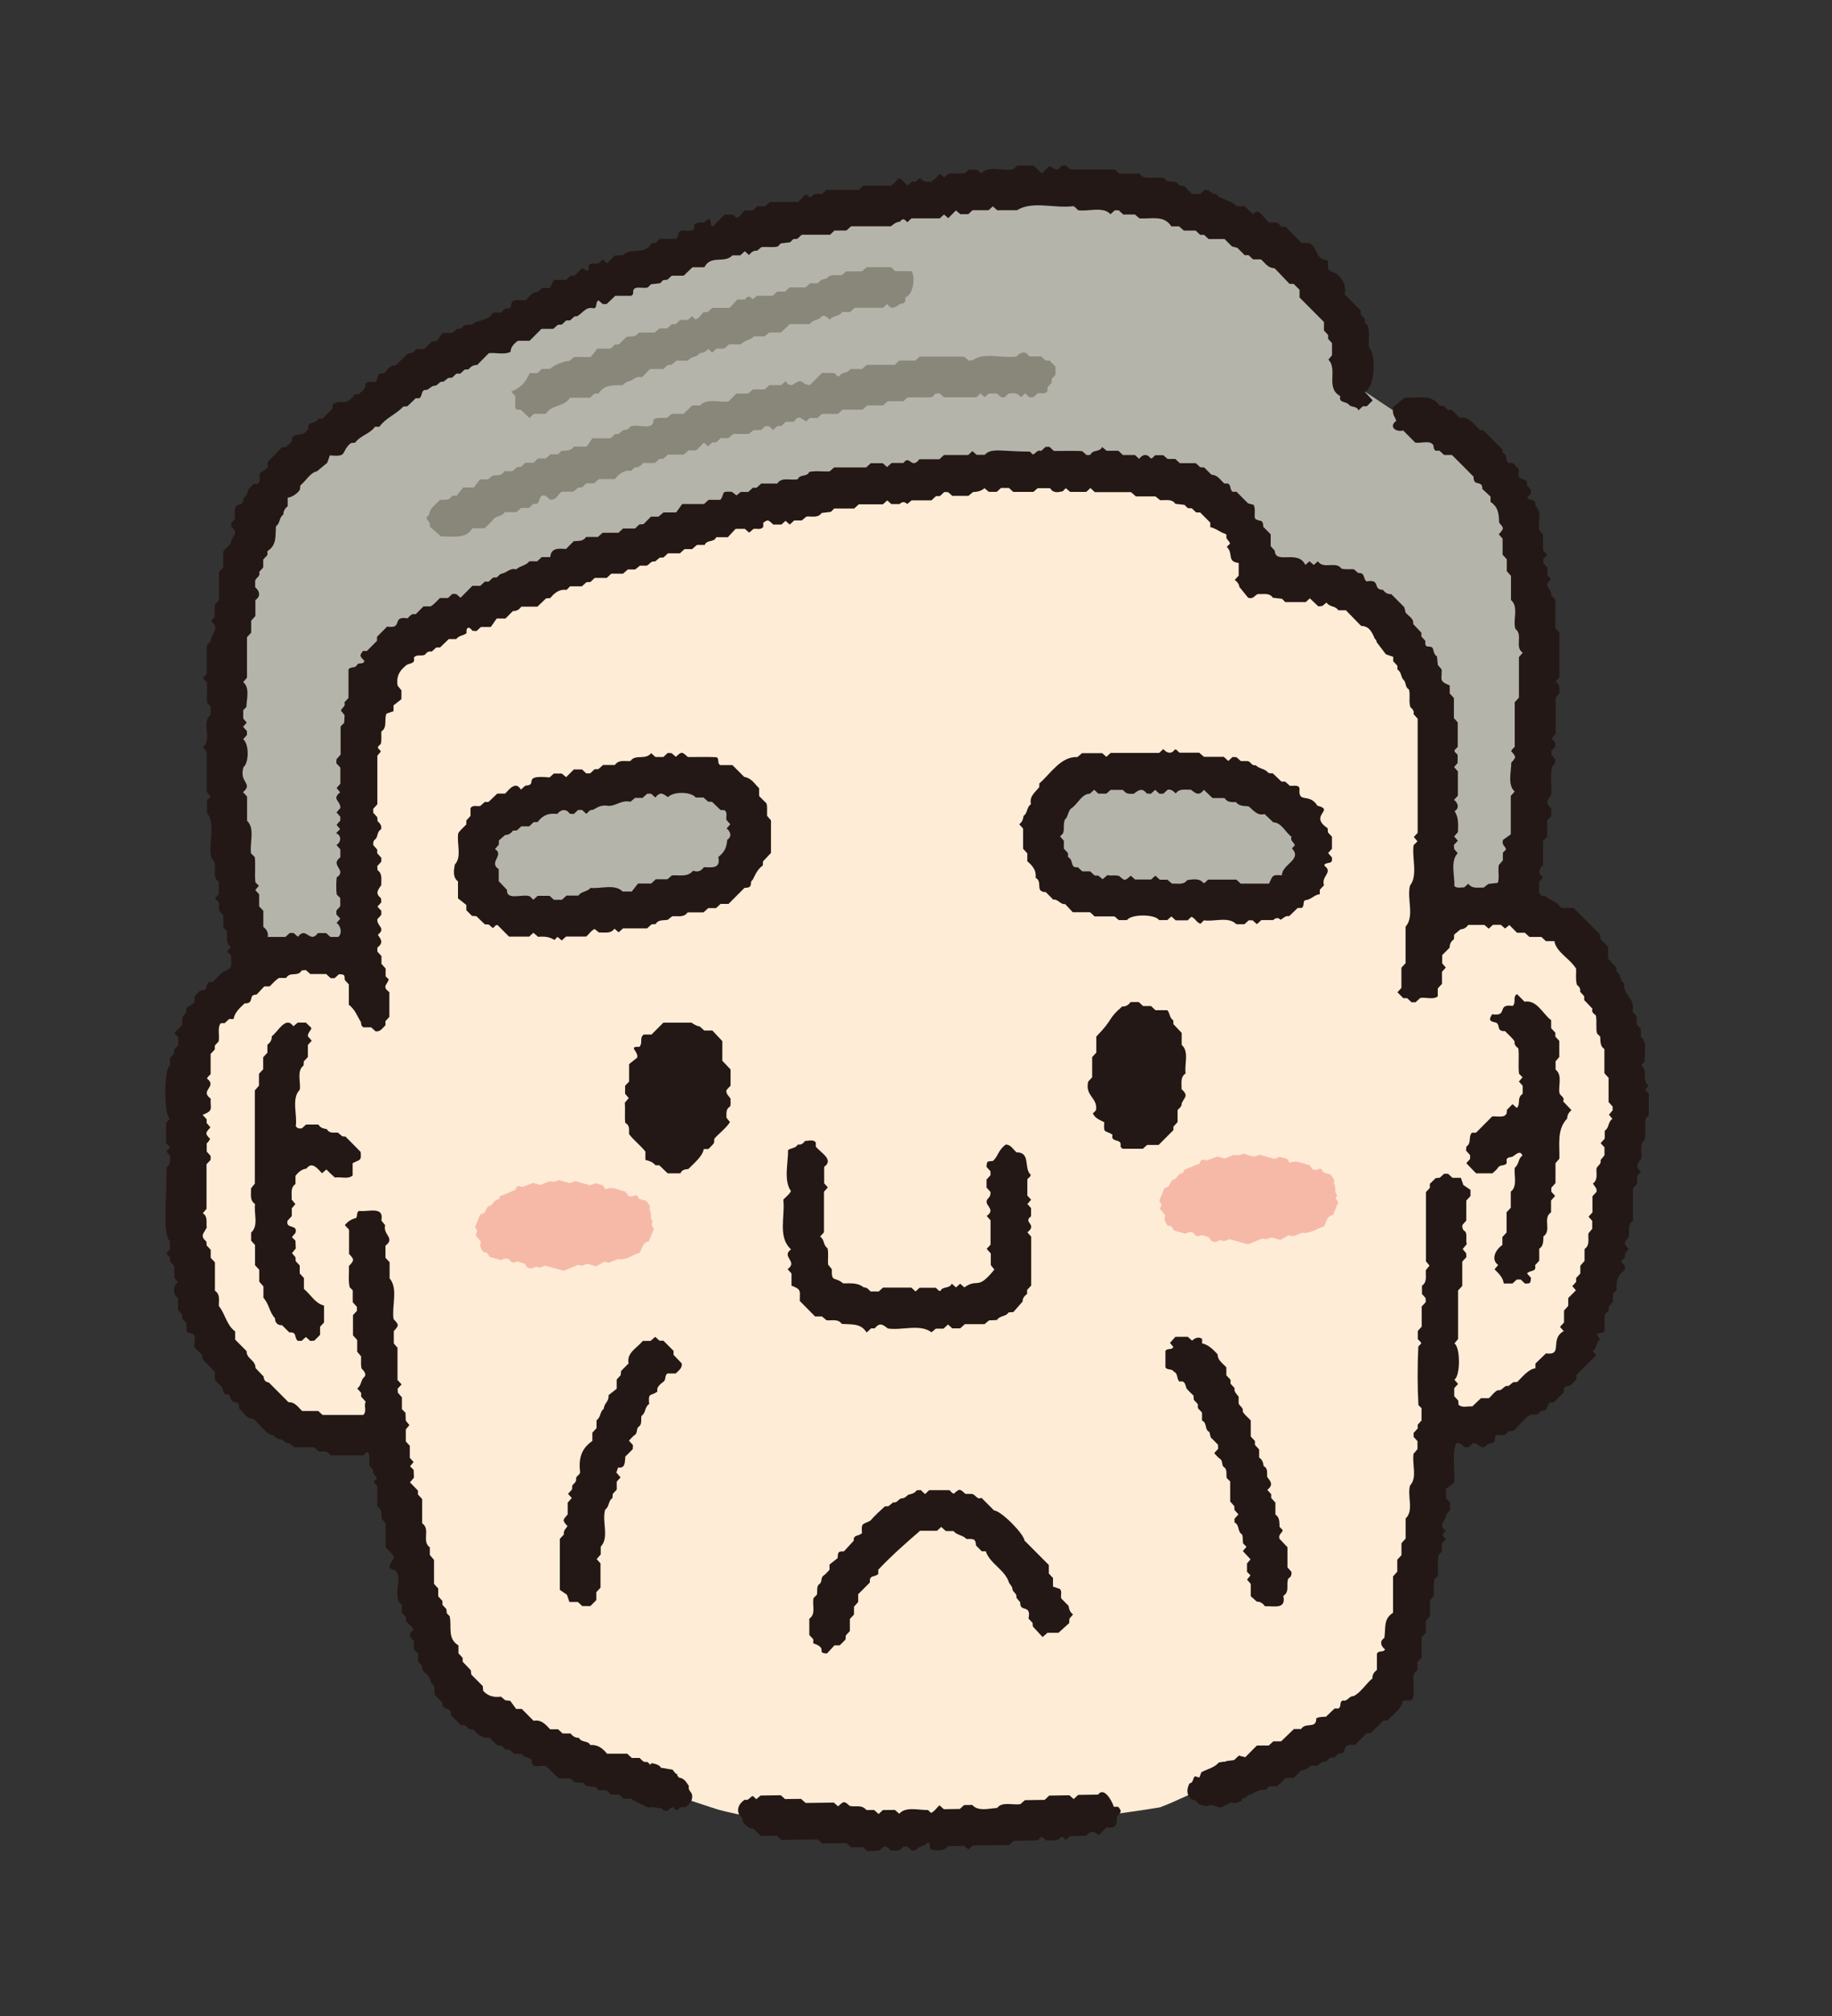
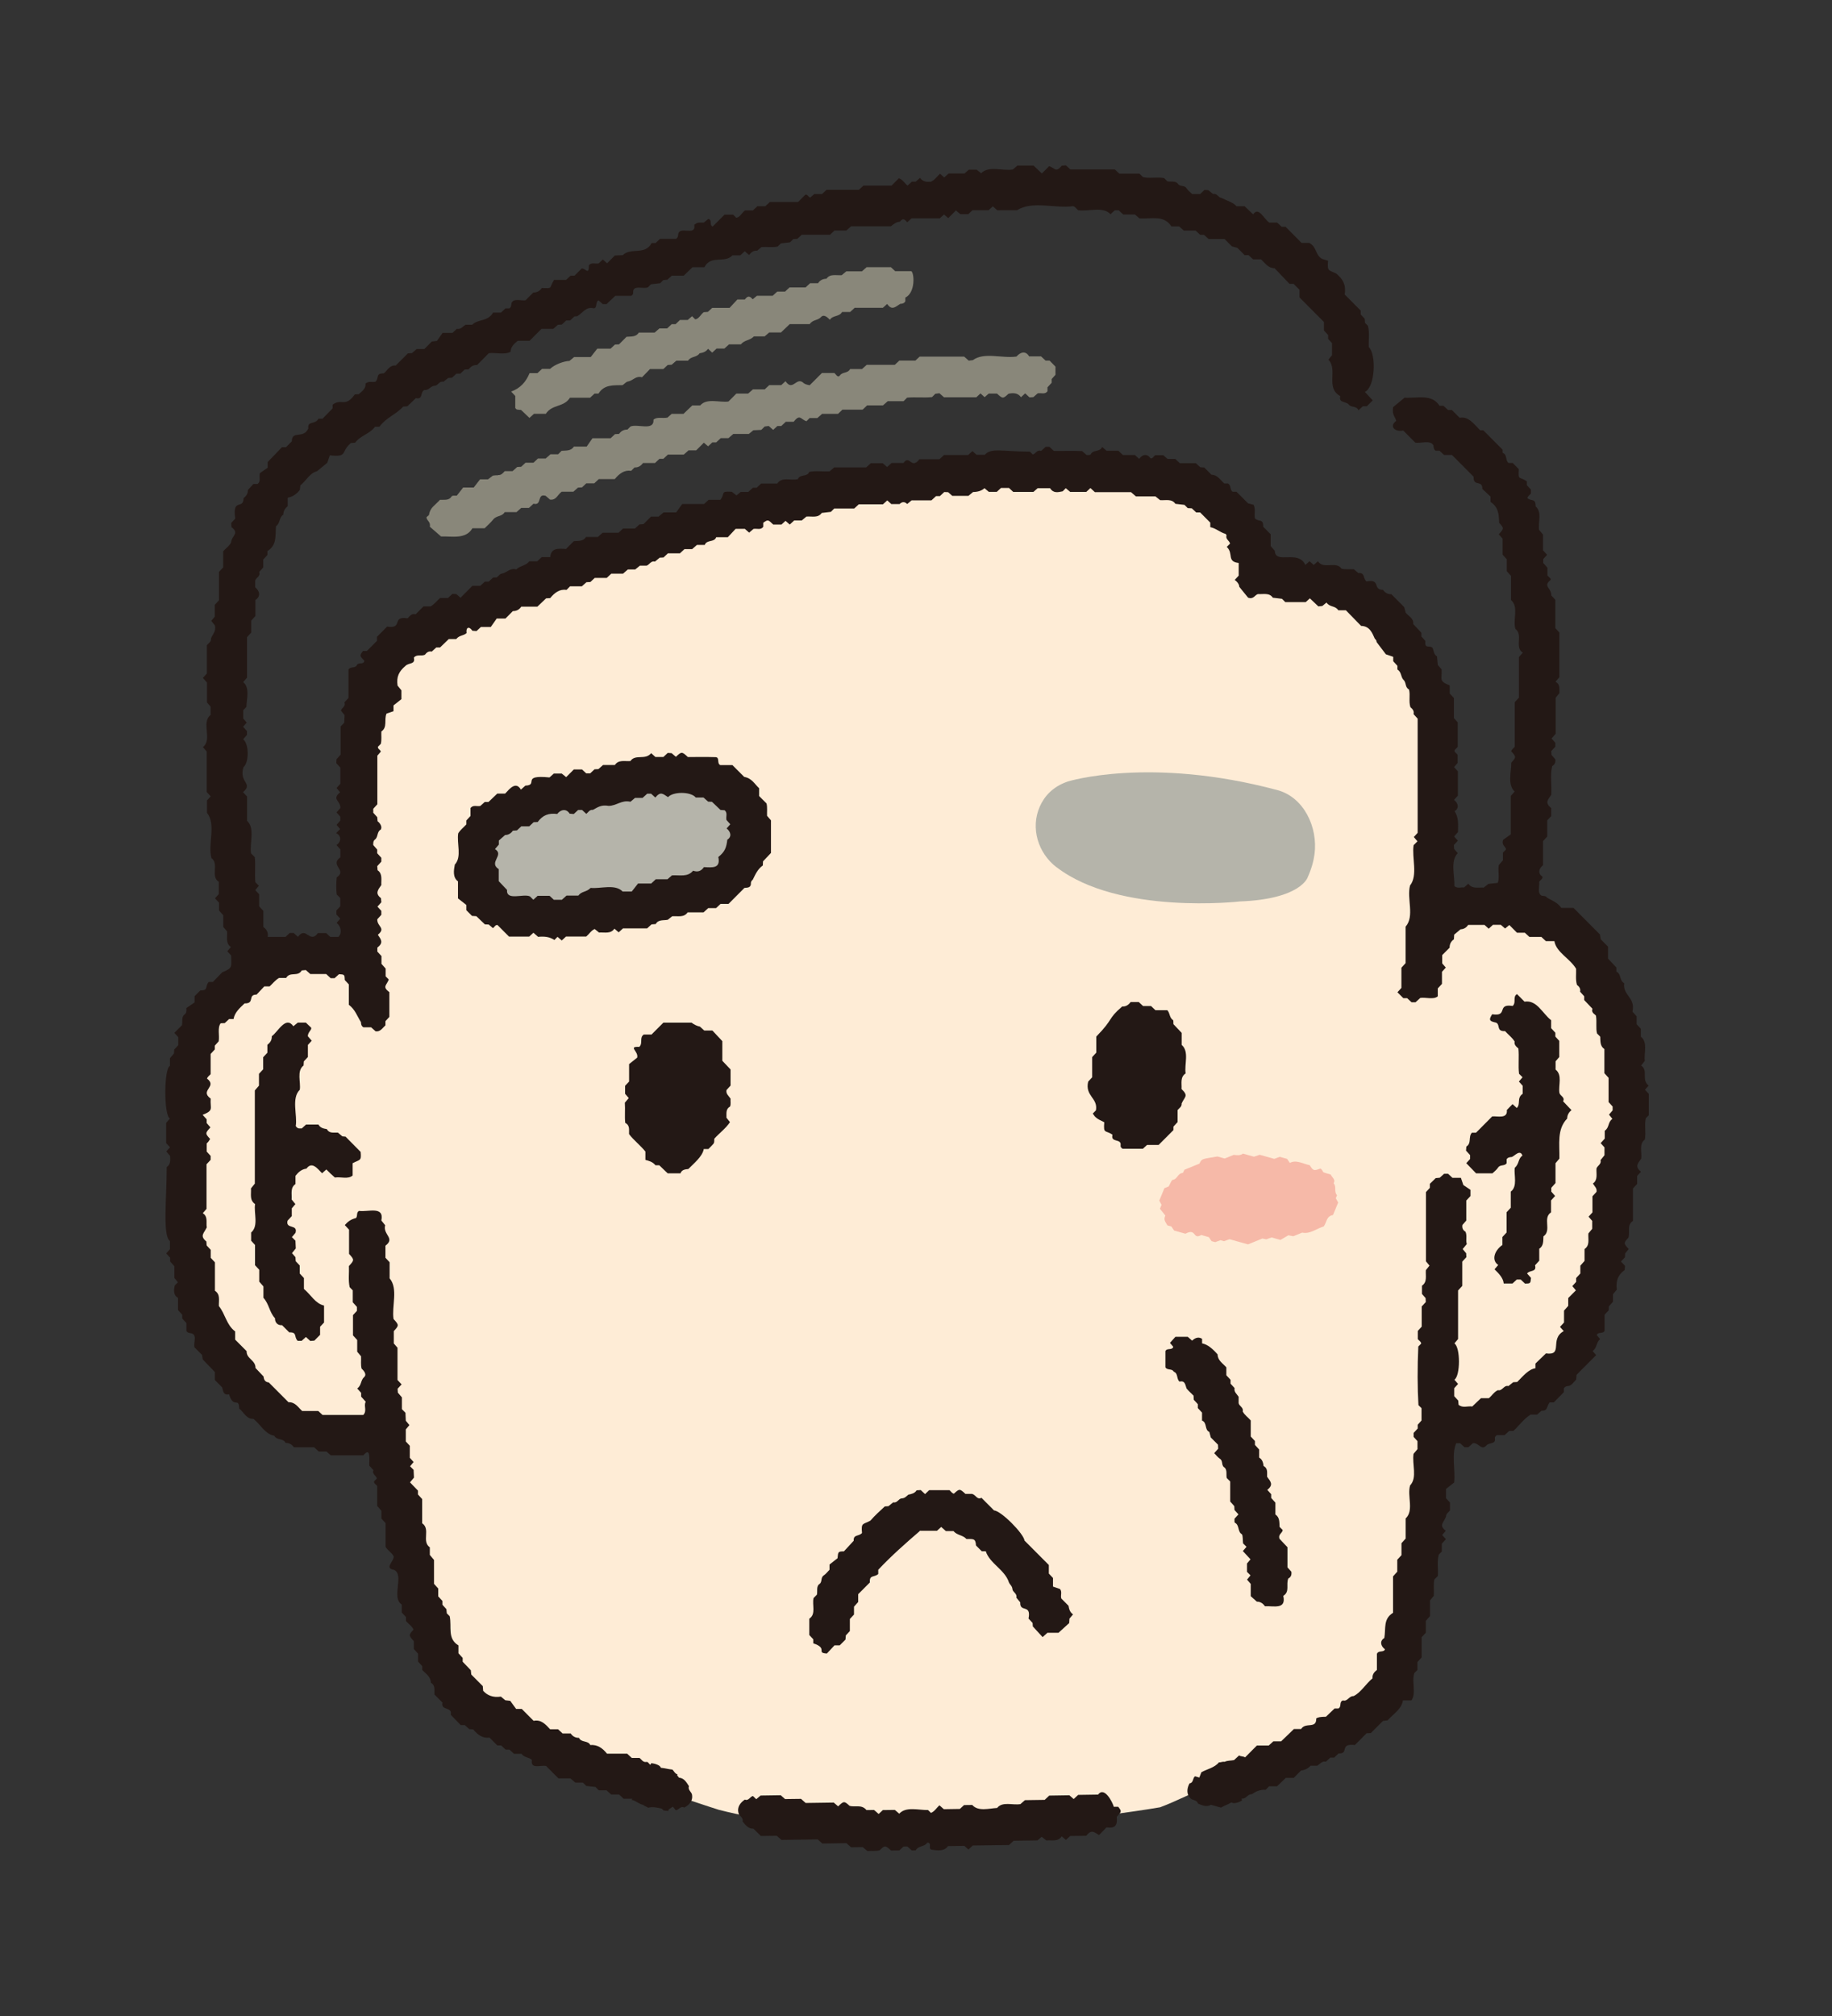
<svg xmlns="http://www.w3.org/2000/svg" width="100" height="110" viewBox="0 0 100 110" fill="none">
  <rect x="0" y="0" width="100" height="110" fill="#333333" stroke="none" />
  <g clip-path="url(#clip0_104_21913)">
    <path d="M19.767 52.086C19.767 52.086 18.276 40.08 20.217 36.571C20.217 36.571 21.514 32.577 38.074 28.385C38.074 28.385 57.038 22.973 64.273 26.046C64.273 26.046 67.525 26.923 69.366 30.625C69.366 30.625 77.129 30.186 78.586 41.296C78.669 41.155 78.877 47.824 78.683 49.384C78.683 49.384 82.768 47.881 86.117 51.041C86.117 51.041 90.426 55.441 88.231 65.218C88.231 65.218 87.258 77.793 78.351 77.793C78.351 77.793 77.116 89.815 75.846 92.184C75.846 92.184 66.246 97.524 63.324 98.612C63.324 98.612 48.717 101.179 39.249 98.753C39.249 98.753 27.32 95.008 25.055 92.604C25.055 92.604 22.55 90.787 20.74 78.072C20.74 78.072 14.757 80.446 11.001 71.086C11.001 71.086 8.463 60.921 11.419 55.297C11.419 55.297 13.506 50.545 19.767 52.083V52.086Z" fill="#FEECD6" />
-     <path d="M13.792 53.494C13.792 53.494 9.58 40.039 14.431 27.099C14.431 27.099 21.833 16.593 44.928 11.725C44.928 11.725 72.449 4.189 74.49 21.359L76.574 22.745C76.574 22.745 82.01 22.897 83.464 30.048C83.464 30.048 84.898 42.322 82.569 50.02C81.743 49.679 78.931 49.094 77.669 51.238C77.72 51.23 79.368 41.542 76.747 36.476C76.747 36.476 75.121 31.843 68.741 31.459C68.779 31.348 67.479 26.49 60.687 26.003C60.482 25.989 57.521 25.767 57.316 25.78C55.051 25.946 40.97 27.126 30.07 31.459C30.07 31.459 21.698 34.166 20.511 37.841C20.511 37.841 19.738 45.257 20.269 52.944C17.696 51.969 15.628 52.511 13.794 53.497L13.792 53.494Z" fill="#B5B4AA" />
    <path d="M27.484 49.552C26.317 49.054 25.575 47.838 25.78 46.582C25.88 45.973 26.193 45.347 26.929 44.865C26.929 44.865 30.909 42.401 38.117 42.458C39.608 42.469 40.773 43.852 40.95 45.339C40.996 45.724 40.988 46.157 40.905 46.641C40.905 46.641 40.856 47.89 37.65 48.851C37.65 48.851 31.453 51.242 27.487 49.55L27.484 49.552Z" fill="#B5B4AA" />
    <path d="M57.666 47.318C56.66 46.544 56.242 45.181 56.755 44.014C57.003 43.451 57.461 42.92 58.294 42.639C58.294 42.639 62.76 41.25 69.725 43.11C71.165 43.495 71.949 45.127 71.752 46.611C71.701 46.996 71.585 47.413 71.383 47.862C71.383 47.862 71.027 49.059 67.683 49.186C67.683 49.186 61.088 49.947 57.669 47.315L57.666 47.318Z" fill="#B5B4AA" />
-     <path d="M35.415 67.728C35.507 67.509 35.598 67.284 35.693 67.056C35.652 66.981 35.609 66.902 35.563 66.821C35.585 66.767 35.609 66.71 35.631 66.656C35.439 66.445 35.623 66.22 35.445 66.003C35.569 65.803 35.353 65.681 35.283 65.524C35.148 65.483 35.008 65.456 34.881 65.402C34.833 65.332 34.814 65.242 34.722 65.202C34.358 65.334 34.344 65.332 34.137 65.018C33.808 64.955 33.393 64.698 33.056 64.896C33.007 64.823 32.956 64.75 32.904 64.674C32.772 64.636 32.638 64.598 32.503 64.563C32.403 64.601 32.306 64.636 32.206 64.674C31.934 64.598 31.664 64.522 31.408 64.449C31.297 64.487 31.2 64.519 31.095 64.555C30.893 64.498 30.691 64.441 30.497 64.387C30.337 64.506 30.162 64.473 29.992 64.454C29.831 64.519 29.669 64.587 29.499 64.655C29.369 64.62 29.235 64.582 29.1 64.544C28.903 64.62 28.709 64.693 28.523 64.763C28.207 64.693 28.259 64.663 28.118 64.934C27.851 65.042 27.566 65.158 27.301 65.267C27.258 65.345 27.234 65.437 27.199 65.443C26.916 65.475 26.926 65.787 26.646 65.822C26.565 65.884 26.498 66.098 26.438 66.179C26.344 66.217 26.279 66.244 26.206 66.274C26.117 66.491 26.026 66.715 25.929 66.951C25.964 67.019 26.007 67.097 26.053 67.181C26.031 67.233 26.01 67.289 25.964 67.395C26.055 67.511 26.174 67.658 26.26 67.766C26.139 68.007 26.271 68.112 26.371 68.302C26.463 68.326 26.53 68.345 26.589 68.364C26.643 68.446 26.695 68.521 26.738 68.584C26.959 68.646 27.161 68.703 27.355 68.757C27.97 68.427 27.741 69.106 28.221 68.827C28.345 68.863 28.48 68.9 28.633 68.944C28.674 69.003 28.725 69.079 28.782 69.163C28.841 69.179 28.908 69.198 28.978 69.217C29.07 69.182 29.167 69.147 29.27 69.112C29.334 69.131 29.402 69.15 29.458 69.166C29.564 69.128 29.661 69.093 29.763 69.058C30.103 69.152 30.44 69.247 30.769 69.339C31.039 69.228 31.297 69.125 31.556 69.02C31.624 69.033 31.691 69.047 31.769 69.063C31.858 69.03 31.955 68.995 32.058 68.96C32.185 68.995 32.322 69.033 32.543 69.095C32.667 69.022 32.843 68.919 32.975 68.844C33.109 68.868 33.177 68.882 33.244 68.895C33.406 68.83 33.568 68.762 33.73 68.697C34.153 68.792 34.517 68.473 34.903 68.362C35.072 68.145 35.029 67.812 35.407 67.736L35.415 67.728Z" fill="#F6B9A8" />
-     <path d="M72.766 66.287C72.858 66.067 72.95 65.843 73.044 65.615C73.004 65.539 72.961 65.461 72.915 65.379C72.936 65.325 72.961 65.269 72.982 65.214C72.791 65.003 72.974 64.778 72.796 64.562C72.92 64.361 72.704 64.24 72.634 64.083C72.5 64.042 72.359 64.015 72.233 63.961C72.184 63.89 72.165 63.801 72.073 63.76C71.71 63.893 71.696 63.89 71.488 63.576C71.159 63.514 70.744 63.257 70.407 63.454C70.359 63.381 70.307 63.308 70.256 63.232C70.124 63.194 69.989 63.157 69.854 63.121C69.755 63.159 69.657 63.194 69.558 63.232C69.285 63.157 69.016 63.081 68.76 63.008C68.649 63.045 68.552 63.078 68.447 63.113C68.245 63.056 68.042 62.999 67.848 62.945C67.689 63.065 67.514 63.032 67.344 63.013C67.182 63.078 67.02 63.146 66.85 63.213C66.721 63.178 66.586 63.14 66.451 63.102C66.254 63.178 66.06 63.251 65.874 63.322C65.559 63.251 65.61 63.221 65.47 63.492C65.203 63.601 64.917 63.717 64.653 63.825C64.61 63.904 64.585 63.996 64.55 64.001C64.267 64.034 64.278 64.345 63.998 64.38C63.917 64.443 63.849 64.657 63.79 64.738C63.696 64.776 63.631 64.803 63.558 64.833C63.469 65.049 63.377 65.274 63.28 65.51C63.315 65.577 63.358 65.656 63.404 65.74C63.383 65.791 63.361 65.848 63.315 65.954C63.407 66.07 63.526 66.216 63.612 66.325C63.491 66.566 63.623 66.671 63.722 66.861C63.814 66.885 63.882 66.904 63.941 66.923C63.995 67.004 64.046 67.08 64.089 67.142C64.31 67.204 64.513 67.261 64.707 67.316C65.322 66.985 65.092 67.665 65.572 67.386C65.696 67.421 65.831 67.459 65.985 67.502C66.025 67.562 66.076 67.638 66.133 67.722C66.192 67.738 66.26 67.757 66.33 67.776C66.422 67.741 66.519 67.706 66.621 67.67C66.686 67.689 66.753 67.708 66.81 67.724C66.915 67.686 67.012 67.651 67.115 67.616C67.454 67.711 67.791 67.806 68.121 67.898C68.39 67.787 68.649 67.684 68.908 67.578C68.975 67.592 69.043 67.605 69.121 67.621C69.21 67.589 69.307 67.554 69.409 67.519C69.536 67.554 69.674 67.592 69.895 67.654C70.019 67.581 70.194 67.478 70.326 67.402C70.461 67.427 70.528 67.44 70.596 67.454C70.758 67.389 70.919 67.321 71.081 67.256C71.505 67.351 71.869 67.031 72.254 66.92C72.424 66.704 72.381 66.371 72.758 66.295L72.766 66.287Z" fill="#F6B9A8" />
+     <path d="M72.766 66.287C72.858 66.067 72.95 65.843 73.044 65.615C73.004 65.539 72.961 65.461 72.915 65.379C72.936 65.325 72.961 65.269 72.982 65.214C72.791 65.003 72.974 64.778 72.796 64.562C72.92 64.361 72.704 64.24 72.634 64.083C72.5 64.042 72.359 64.015 72.233 63.961C72.184 63.89 72.165 63.801 72.073 63.76C71.71 63.893 71.696 63.89 71.488 63.576C71.159 63.514 70.744 63.257 70.407 63.454C70.359 63.381 70.307 63.308 70.256 63.232C70.124 63.194 69.989 63.157 69.854 63.121C69.755 63.159 69.657 63.194 69.558 63.232C69.285 63.157 69.016 63.081 68.76 63.008C68.649 63.045 68.552 63.078 68.447 63.113C68.245 63.056 68.042 62.999 67.848 62.945C67.689 63.065 67.514 63.032 67.344 63.013C67.182 63.078 67.02 63.146 66.85 63.213C66.721 63.178 66.586 63.14 66.451 63.102C65.559 63.251 65.61 63.221 65.47 63.492C65.203 63.601 64.917 63.717 64.653 63.825C64.61 63.904 64.585 63.996 64.55 64.001C64.267 64.034 64.278 64.345 63.998 64.38C63.917 64.443 63.849 64.657 63.79 64.738C63.696 64.776 63.631 64.803 63.558 64.833C63.469 65.049 63.377 65.274 63.28 65.51C63.315 65.577 63.358 65.656 63.404 65.74C63.383 65.791 63.361 65.848 63.315 65.954C63.407 66.07 63.526 66.216 63.612 66.325C63.491 66.566 63.623 66.671 63.722 66.861C63.814 66.885 63.882 66.904 63.941 66.923C63.995 67.004 64.046 67.08 64.089 67.142C64.31 67.204 64.513 67.261 64.707 67.316C65.322 66.985 65.092 67.665 65.572 67.386C65.696 67.421 65.831 67.459 65.985 67.502C66.025 67.562 66.076 67.638 66.133 67.722C66.192 67.738 66.26 67.757 66.33 67.776C66.422 67.741 66.519 67.706 66.621 67.67C66.686 67.689 66.753 67.708 66.81 67.724C66.915 67.686 67.012 67.651 67.115 67.616C67.454 67.711 67.791 67.806 68.121 67.898C68.39 67.787 68.649 67.684 68.908 67.578C68.975 67.592 69.043 67.605 69.121 67.621C69.21 67.589 69.307 67.554 69.409 67.519C69.536 67.554 69.674 67.592 69.895 67.654C70.019 67.581 70.194 67.478 70.326 67.402C70.461 67.427 70.528 67.44 70.596 67.454C70.758 67.389 70.919 67.321 71.081 67.256C71.505 67.351 71.869 67.031 72.254 66.92C72.424 66.704 72.381 66.371 72.758 66.295L72.766 66.287Z" fill="#F6B9A8" />
    <path d="M27.177 25.936C27.072 25.925 26.967 25.947 26.902 25.952C26.784 26.044 26.7 26.109 26.638 26.155H26.204C26.099 26.291 25.964 26.464 25.859 26.599H25.282C25.177 26.735 25.039 26.908 24.934 27.046C24.786 27.052 24.748 27.024 24.659 27.073C24.521 27.317 24.287 27.263 24.015 27.271C23.758 27.563 23.473 27.696 23.421 28.081C23.405 28.143 23.289 28.181 23.278 28.24C23.319 28.446 23.505 28.454 23.464 28.741C23.629 28.882 23.823 29.05 24.076 29.272C24.627 29.247 25.427 29.451 25.786 28.825C26.01 28.825 26.231 28.825 26.452 28.825C26.608 28.668 26.781 28.522 26.919 28.349C27.105 28.113 27.39 28.205 27.55 27.945H28.191C28.278 27.869 28.358 27.796 28.45 27.715H28.873C28.957 27.636 29.035 27.563 29.119 27.485C29.607 27.612 29.289 26.903 29.785 27.054C29.871 27.13 29.952 27.201 30.022 27.26C30.37 27.306 30.44 26.979 30.661 26.829H31.298C31.384 26.754 31.465 26.681 31.551 26.605C31.616 26.602 31.686 26.597 31.767 26.594C31.842 26.524 31.923 26.448 32.004 26.372H32.438C32.522 26.293 32.6 26.22 32.684 26.142H33.557C33.803 25.844 34.078 25.63 34.453 25.69C34.531 25.611 34.582 25.56 34.636 25.506C34.833 25.516 34.978 25.427 35.097 25.265H35.752C35.836 25.186 35.914 25.113 35.998 25.034H36.211C36.294 24.956 36.373 24.883 36.456 24.804H37.322C37.416 24.723 37.497 24.652 37.583 24.574H38.001C38.144 24.43 38.276 24.298 38.419 24.154C38.495 24.219 38.57 24.284 38.651 24.352C38.724 24.284 38.802 24.214 38.883 24.138H39.093C39.177 24.06 39.258 23.986 39.341 23.908H39.762C39.856 23.827 39.937 23.756 40.026 23.678H40.873C40.981 23.591 41.062 23.523 41.121 23.477C41.299 23.469 41.442 23.461 41.555 23.456C41.633 23.377 41.687 23.323 41.739 23.272C41.809 23.264 41.879 23.255 41.962 23.244C42.038 23.309 42.119 23.383 42.202 23.458C42.275 23.391 42.353 23.32 42.434 23.244H42.645C42.728 23.166 42.809 23.093 42.893 23.014H43.324C43.672 22.559 43.71 22.895 44.023 22.982C44.076 22.928 44.128 22.876 44.192 22.811H44.616C44.702 22.735 44.783 22.662 44.874 22.581H45.743C45.826 22.503 45.905 22.43 45.986 22.351H47.086C47.169 22.273 47.25 22.199 47.331 22.121H48.194C48.288 22.04 48.369 21.969 48.458 21.891H49.321L49.513 21.698C49.957 21.652 50.432 21.715 50.877 21.666C50.952 21.59 51.004 21.539 51.055 21.485C51.125 21.476 51.195 21.468 51.279 21.457C51.354 21.522 51.435 21.596 51.527 21.677H53.293C53.363 21.612 53.441 21.536 53.52 21.466C53.595 21.536 53.673 21.606 53.746 21.671C53.835 21.596 53.916 21.522 53.972 21.474H54.42C54.733 21.763 54.749 21.763 55.048 21.485C55.305 21.428 55.566 21.436 55.731 21.674C55.809 21.604 55.884 21.533 55.96 21.463C56.038 21.536 56.119 21.609 56.194 21.682C56.273 21.677 56.345 21.671 56.407 21.669C56.494 21.593 56.575 21.522 56.642 21.463C56.834 21.425 57.036 21.539 57.176 21.349V21.135C57.252 21.051 57.327 20.97 57.405 20.886V20.683C57.483 20.594 57.556 20.512 57.613 20.45V20.006C57.497 19.887 57.394 19.781 57.292 19.676H57.074C56.99 19.597 56.912 19.524 56.828 19.446H56.176C55.971 19.102 55.682 19.232 55.485 19.454C54.706 19.57 53.722 19.194 53.102 19.651C53.031 19.66 52.961 19.668 52.878 19.678C52.802 19.613 52.721 19.54 52.63 19.459H50.197C50.127 19.524 50.049 19.6 49.965 19.676H49.087C49.006 19.752 48.925 19.827 48.844 19.906H47.312C47.221 19.987 47.14 20.058 47.053 20.136H46.404C46.288 20.372 45.999 20.29 45.864 20.464C45.732 20.653 45.651 20.434 45.543 20.353H44.864C44.648 20.567 44.416 20.799 44.198 21.019C44.048 20.995 43.942 20.959 43.877 20.91C43.472 20.507 43.281 21.398 42.879 20.799C42.801 20.87 42.725 20.94 42.645 21.013H41.989C41.908 21.089 41.828 21.165 41.744 21.244H41.099C41.008 21.325 40.927 21.395 40.838 21.474H40.196C40.053 21.617 39.921 21.75 39.765 21.907C39.282 21.98 38.581 21.701 38.22 22.123H37.788C37.626 22.278 37.47 22.43 37.308 22.581H36.664C36.572 22.662 36.491 22.733 36.432 22.787C36.165 22.838 35.852 22.73 35.671 22.901C35.706 23.542 34.8 23.104 34.412 23.274C34.353 23.334 34.302 23.385 34.248 23.439C34.053 23.437 33.903 23.515 33.792 23.675C33.719 23.68 33.646 23.683 33.568 23.689C33.493 23.759 33.414 23.832 33.331 23.911H32.341C32.258 24.03 32.131 24.211 32.023 24.368H31.325C31.168 24.617 30.899 24.577 30.653 24.598C30.583 24.669 30.532 24.72 30.465 24.788H30.047C29.96 24.864 29.877 24.934 29.785 25.018H29.364C29.281 25.097 29.203 25.17 29.119 25.248H28.685C28.604 25.324 28.523 25.4 28.448 25.47C28.369 25.476 28.297 25.478 28.232 25.481C28.145 25.557 28.065 25.627 27.978 25.706H27.555C27.444 25.82 27.355 25.939 27.183 25.92L27.177 25.936Z" fill="#89877A" />
    <path d="M28.212 22.344C28.28 22.36 28.355 22.36 28.442 22.368C28.59 22.509 28.746 22.658 28.9 22.804C28.981 22.731 29.062 22.658 29.145 22.579H29.793C30.148 22.041 30.766 22.241 31.111 21.702H32.209C32.292 21.624 32.37 21.55 32.454 21.475H32.67C32.98 20.968 33.498 21.028 33.986 21.014C34.107 20.93 34.193 20.819 34.28 20.817C34.59 20.752 34.687 20.497 35.045 20.584C35.21 20.413 35.364 20.259 35.48 20.137H36.21C36.291 20.061 36.372 19.985 36.447 19.915C36.528 19.91 36.599 19.907 36.663 19.901C36.749 19.826 36.83 19.755 36.917 19.68H37.559C37.712 19.428 38.03 19.517 38.187 19.276C38.373 19.246 38.526 19.203 38.648 19.032C38.723 19.103 38.802 19.173 38.877 19.241C38.953 19.168 39.033 19.095 39.114 19.019H39.538C39.629 18.938 39.71 18.867 39.797 18.789H40.441C40.63 18.55 40.94 18.58 41.153 18.355H41.738C41.808 18.293 41.889 18.225 41.986 18.142H42.628C42.787 17.99 42.946 17.838 43.108 17.684H44.195C44.378 17.424 44.634 17.503 44.825 17.291C44.96 17.142 45.154 17.291 45.295 17.448C45.473 17.186 45.81 17.299 45.966 17.023H46.406C46.489 16.945 46.57 16.872 46.651 16.796H48.191C48.274 16.723 48.35 16.652 48.425 16.584C48.687 16.958 48.865 16.752 49.14 16.579C49.256 16.574 49.35 16.555 49.418 16.441V16.238C49.971 15.97 49.914 14.917 49.744 14.795H48.862C48.781 14.719 48.7 14.643 48.63 14.578H47.306C47.215 14.659 47.134 14.73 47.047 14.806H46.195C46.093 14.892 46.012 14.96 45.945 15.014C45.635 15.036 45.308 14.925 45.114 15.209C44.925 15.214 44.766 15.279 44.653 15.453H44.221C44.138 15.528 44.057 15.604 43.971 15.683H43.097C43.014 15.759 42.935 15.835 42.852 15.91H42.426C42.339 15.989 42.258 16.062 42.175 16.138H41.317C41.226 16.214 41.15 16.276 41.086 16.33C40.921 16.14 40.816 16.13 40.66 16.341H40.25C40.088 16.514 39.94 16.674 39.824 16.799H38.877C38.794 16.877 38.713 16.95 38.637 17.018C38.556 17.023 38.483 17.029 38.413 17.034C38.257 17.145 38.136 17.421 37.944 17.421L37.777 17.253C37.701 17.318 37.626 17.383 37.54 17.459H37.116C37.033 17.538 36.955 17.611 36.874 17.689H36.663C36.58 17.768 36.499 17.841 36.415 17.919H35.995C35.9 18.001 35.819 18.071 35.733 18.147H34.87C34.714 18.399 34.444 18.353 34.199 18.377C34.05 18.526 33.921 18.656 33.789 18.789C33.716 18.794 33.646 18.797 33.565 18.802C33.489 18.873 33.411 18.948 33.328 19.024H32.602C32.495 19.16 32.36 19.333 32.244 19.482H31.338C31.235 19.568 31.152 19.636 31.084 19.693C30.801 19.701 30.286 19.877 30.024 20.129H29.585C29.501 20.207 29.421 20.281 29.337 20.359H28.908C28.709 20.841 28.398 21.188 27.902 21.364C27.975 21.442 28.051 21.523 28.126 21.607V22.263C28.159 22.295 28.18 22.338 28.212 22.344Z" fill="#89877A" />
    <path d="M60.797 98.583C60.724 98.328 60.282 97.454 59.939 97.919C59.583 97.925 59.217 97.93 58.85 97.936C58.766 98.014 58.688 98.087 58.607 98.163C58.529 98.096 58.451 98.025 58.373 97.957C58.001 97.963 57.631 97.968 57.272 97.974C57.186 98.055 57.108 98.128 57.024 98.207C56.658 98.212 56.291 98.217 55.946 98.223C55.849 98.309 55.768 98.38 55.698 98.439C55.264 98.51 54.721 98.28 54.428 98.648C53.996 98.672 53.389 98.856 53.071 98.485C52.936 98.485 52.791 98.488 52.624 98.491C52.562 98.548 52.483 98.621 52.394 98.702C52.111 98.705 51.815 98.71 51.518 98.716C51.443 98.648 51.362 98.578 51.281 98.504C51.122 98.64 51.019 98.837 50.817 98.919C50.763 98.867 50.709 98.813 50.658 98.762C50.156 98.775 49.45 98.553 49.086 98.962C49.008 98.897 48.932 98.829 48.846 98.756C48.636 98.759 48.417 98.762 48.191 98.764C48.115 98.835 48.037 98.908 47.961 98.978C47.88 98.905 47.8 98.835 47.713 98.759C47.568 98.759 47.422 98.764 47.298 98.764C47.02 98.434 46.675 98.626 46.373 98.531C46.079 98.263 46.06 98.266 45.75 98.561C45.675 98.496 45.597 98.428 45.51 98.355C45.006 98.364 44.488 98.369 43.976 98.377C43.892 98.301 43.812 98.228 43.725 98.152C43.434 98.158 43.137 98.16 42.852 98.163C42.763 98.085 42.682 98.014 42.617 97.955C42.229 97.96 41.862 97.966 41.517 97.971C41.425 98.049 41.352 98.112 41.279 98.171C41.209 98.104 41.156 98.052 41.102 97.998C40.937 98.022 40.87 98.28 40.657 98.193C40.406 98.361 40.225 98.61 40.309 98.921C40.344 99.092 40.592 99.162 40.533 99.384C40.689 99.577 40.853 99.796 41.126 99.78C41.258 99.91 41.39 100.04 41.533 100.178C41.816 100.175 42.11 100.17 42.401 100.167C42.487 100.243 42.568 100.316 42.657 100.392C43.313 100.384 43.976 100.373 44.637 100.365C44.72 100.44 44.801 100.513 44.887 100.589C45.327 100.584 45.769 100.576 46.203 100.57C46.29 100.649 46.373 100.719 46.457 100.795C46.675 100.792 46.896 100.79 47.093 100.787C47.193 100.868 47.274 100.939 47.347 100.998C47.581 100.982 47.802 101.017 48.015 100.958C48.304 100.681 48.32 100.681 48.641 100.971C48.776 100.971 48.919 100.968 49.089 100.966C49.151 100.909 49.229 100.836 49.318 100.754C49.38 100.754 49.453 100.754 49.531 100.752C49.609 100.822 49.69 100.895 49.768 100.966C49.844 100.966 49.916 100.966 49.978 100.963C50.151 100.689 50.429 100.79 50.601 100.56C50.615 100.543 50.658 100.535 50.677 100.546C50.865 100.614 50.653 100.849 50.839 100.922C51.154 100.971 51.534 101.031 51.747 100.73C52.03 100.727 52.322 100.722 52.637 100.717C52.702 100.773 52.783 100.844 52.864 100.917C52.939 100.847 53.017 100.773 53.098 100.698C53.759 100.689 54.425 100.679 55.08 100.671C55.166 100.589 55.245 100.516 55.328 100.438C55.77 100.432 56.21 100.424 56.631 100.419C56.722 100.34 56.795 100.278 56.86 100.224C56.962 100.305 57.046 100.37 57.113 100.421C57.442 100.394 57.752 100.505 57.952 100.197C58.03 100.262 58.106 100.327 58.184 100.394C58.259 100.324 58.337 100.254 58.418 100.178C58.71 100.175 59.006 100.17 59.292 100.167C59.583 99.804 59.705 99.956 59.99 100.129C60.12 99.996 60.249 99.861 60.398 99.709C60.878 99.774 61.004 99.601 60.959 99.13C61.231 98.837 61.231 98.835 61.037 98.583C60.967 98.583 60.894 98.583 60.797 98.586V98.583Z" fill="#231815" />
    <path d="M89.79 59.46C89.86 59.382 89.927 59.306 89.992 59.233C89.574 58.91 89.995 58.415 89.579 58.139C89.636 58.066 89.698 57.992 89.784 57.884C89.722 57.481 89.965 56.863 89.566 56.568V56.135C89.488 56.048 89.415 55.97 89.337 55.886V55.453C89.259 55.366 89.186 55.287 89.108 55.201C89.283 54.413 88.571 54.321 88.657 53.652C88.369 53.471 88.522 53.173 88.231 53.01V52.791C88.078 52.629 87.927 52.469 87.776 52.306V51.654C87.635 51.513 87.503 51.38 87.374 51.25C87.363 51.18 87.352 51.109 87.333 50.988C86.872 50.525 86.382 50.032 85.891 49.539H85.225C85.004 49.23 84.739 49.152 84.445 48.981C84.378 48.87 84.262 48.895 84.157 48.873C83.89 48.756 84.054 48.318 84.014 48.117C84.09 47.996 84.213 47.966 84.197 47.836C83.941 47.671 83.979 47.408 84.227 47.205V45.892C84.305 45.808 84.378 45.727 84.456 45.645V44.763C84.532 44.681 84.607 44.6 84.672 44.53V44.091C84.302 43.793 84.502 43.631 84.677 43.365C84.71 42.848 84.605 42.301 84.726 41.8C84.847 41.733 84.925 41.619 84.896 41.429C84.836 41.362 84.766 41.28 84.691 41.194C84.688 41.129 84.683 41.058 84.677 40.98C84.75 40.904 84.823 40.823 84.898 40.742V40.528C84.826 40.447 84.755 40.368 84.691 40.295C84.766 40.206 84.839 40.124 84.915 40.038V38.075C85.001 37.966 85.068 37.885 85.122 37.817C85.114 37.576 85.171 37.341 84.909 37.197C84.977 37.119 85.041 37.043 85.117 36.953V34.511C85.049 34.438 84.977 34.359 84.898 34.276V32.727C84.82 32.643 84.747 32.562 84.677 32.489C84.688 32.061 84.197 31.998 84.639 31.644C84.65 31.63 84.637 31.592 84.634 31.568C84.583 31.516 84.529 31.462 84.467 31.4V30.975C84.391 30.888 84.319 30.807 84.238 30.718V30.506C84.305 30.431 84.378 30.352 84.448 30.274C84.375 30.192 84.302 30.111 84.224 30.027V29.163C84.141 29.066 84.071 28.985 84.011 28.912C83.949 28.478 84.184 27.934 83.823 27.634C83.823 27.152 83.585 27.376 83.367 27.173C83.402 27.07 83.491 27.014 83.564 26.932V26.713C83.493 26.637 83.418 26.556 83.343 26.472V26.261C82.887 25.963 82.876 26.239 82.903 25.597C82.779 25.47 82.674 25.364 82.571 25.262H82.347C82.156 25.132 82.291 24.817 82.037 24.715C82.008 24.701 82.021 24.579 82.019 24.536C81.665 24.181 81.328 23.843 80.964 23.477H80.794C80.468 23.158 80.169 22.7 79.673 22.795C79.513 22.635 79.384 22.505 79.249 22.37H79.039C78.955 22.291 78.874 22.218 78.791 22.14H78.578C78.146 21.468 77.354 21.744 76.671 21.698C76.383 21.934 76.189 22.094 76.043 22.215C75.981 22.66 76.143 22.711 76.213 22.963C75.79 23.282 76.181 23.588 76.596 23.491C76.814 23.71 77.025 23.921 77.251 24.149C77.54 24.211 78.074 23.989 78.243 24.3C78.26 24.409 78.252 24.52 78.362 24.593H78.575C78.659 24.669 78.737 24.744 78.823 24.823H79.255C79.651 25.221 80.042 25.614 80.436 26.009C80.417 26.596 80.924 26.15 80.913 26.678C81.075 26.829 81.234 26.978 81.361 27.095V27.384C81.795 27.68 81.816 28.05 81.832 28.527C82.102 28.82 82.102 28.836 81.811 29.153C81.878 29.228 81.946 29.307 82.019 29.391V30.265C82.097 30.349 82.17 30.431 82.248 30.515V31.164C82.326 31.254 82.399 31.332 82.477 31.419V32.738C82.922 33.125 82.561 33.813 82.72 34.319C83.156 34.63 82.652 35.313 83.121 35.613C83.054 35.689 82.987 35.767 82.911 35.852V38.066C82.836 38.15 82.76 38.229 82.682 38.316V40.752C82.609 40.834 82.517 40.888 82.488 40.993C82.768 41.297 82.768 41.316 82.493 41.611C82.496 42.109 82.275 42.818 82.677 43.189C82.609 43.265 82.539 43.344 82.466 43.428V45.526C82.345 45.613 82.164 45.74 82.043 45.827C81.948 46.138 82.191 46.165 82.205 46.355C82.153 46.406 82.099 46.46 82.035 46.525V46.945C81.959 47.034 81.889 47.116 81.811 47.202C81.754 47.511 81.859 47.847 81.76 48.172C81.563 48.193 81.388 48.215 81.239 48.231C81.137 48.312 81.056 48.377 80.989 48.431C80.665 48.413 80.352 48.515 80.15 48.218C80.074 48.285 79.996 48.353 79.918 48.423C79.751 48.399 79.562 48.499 79.387 48.348C79.414 47.79 79.152 46.983 79.57 46.552C79.508 46.477 79.443 46.401 79.373 46.319C79.371 46.257 79.365 46.184 79.36 46.106C79.43 46.03 79.505 45.949 79.578 45.87C79.508 45.794 79.441 45.716 79.373 45.643C79.449 45.553 79.522 45.472 79.584 45.399C79.592 44.955 79.624 44.6 79.4 44.264C79.656 44.102 79.608 43.834 79.368 43.644C79.435 43.571 79.508 43.493 79.578 43.414V42.087C79.505 42.006 79.435 41.928 79.371 41.855C79.449 41.765 79.516 41.684 79.565 41.63V41.194C79.505 41.08 79.368 41.056 79.4 40.926C79.454 40.872 79.505 40.82 79.57 40.755V39.415C79.516 39.352 79.443 39.271 79.362 39.182V38.088C79.284 38.004 79.212 37.923 79.133 37.839V37.4C78.51 37.148 78.723 37.081 78.691 36.526C78.599 36.417 78.529 36.336 78.484 36.282C78.465 36.101 78.451 35.957 78.438 35.814C78.26 35.713 78.268 35.516 78.2 35.356C78.028 35.169 77.753 35.451 77.804 34.971C77.737 34.896 77.664 34.817 77.585 34.728V34.522C77.432 34.359 77.281 34.2 77.141 34.051C77.178 33.745 76.895 33.628 76.728 33.428C76.701 33.328 76.677 33.228 76.65 33.127C76.415 32.892 76.181 32.656 75.943 32.418C75.744 32.432 75.601 32.337 75.488 32.182C74.9 32.188 75.399 31.571 74.587 31.725C74.379 31.53 74.528 31.246 74.139 31.265C74.05 31.189 73.969 31.118 73.899 31.059C73.662 31.048 73.444 31.083 73.228 31.029C72.918 30.588 72.246 31.091 71.939 30.626C71.864 30.691 71.788 30.758 71.71 30.826C71.634 30.761 71.556 30.691 71.481 30.623C71.403 30.691 71.327 30.758 71.251 30.826C70.866 29.968 69.609 30.82 69.585 30.052C69.51 29.965 69.439 29.884 69.361 29.797V29.153C69.218 29.009 69.086 28.876 68.957 28.746C68.949 28.267 68.736 28.505 68.501 28.289C68.45 28.042 68.55 27.78 68.428 27.544C68.323 27.517 68.223 27.49 68.124 27.463C67.913 27.252 67.706 27.043 67.495 26.832H67.279C67.112 26.699 67.218 26.491 67.029 26.38H66.826C66.608 26.19 66.463 25.909 66.128 25.903C65.999 25.773 65.867 25.641 65.737 25.511C65.664 25.505 65.594 25.5 65.513 25.494C65.438 25.424 65.36 25.351 65.276 25.272H64.4C64.319 25.197 64.238 25.121 64.154 25.042H63.731C63.639 24.961 63.558 24.891 63.499 24.837H63.062C62.96 24.899 62.93 25.026 62.803 25.01C62.617 24.731 62.348 24.793 62.183 25.04C62.105 24.969 62.029 24.899 61.949 24.826H61.293C61.212 24.75 61.132 24.674 61.048 24.596H60.404C60.315 24.52 60.239 24.455 60.158 24.387C60.042 24.688 59.646 24.517 59.532 24.799C59.484 24.837 59.387 24.823 59.309 24.826C59.236 24.761 59.155 24.69 59.069 24.614C58.559 24.587 58.041 24.614 57.524 24.604C57.448 24.53 57.367 24.457 57.286 24.382H57.073C56.99 24.46 56.909 24.533 56.831 24.606C56.609 24.517 56.537 24.761 56.375 24.799C56.321 24.744 56.27 24.693 56.218 24.642C54.698 24.642 54.112 24.417 53.754 24.815H53.306C53.247 24.761 53.166 24.69 53.08 24.614C53.004 24.682 52.926 24.755 52.845 24.828H51.527C51.443 24.907 51.362 24.98 51.279 25.058H50.184C49.742 25.646 49.655 24.782 49.316 25.262H48.668C48.582 25.34 48.501 25.41 48.42 25.484C48.345 25.416 48.267 25.343 48.188 25.275H47.53C47.444 25.354 47.363 25.427 47.28 25.505H45.535C45.438 25.589 45.354 25.66 45.284 25.719C44.901 25.741 44.524 25.673 44.168 25.752C44.063 26.041 43.658 25.855 43.553 26.144C43.165 26.239 42.679 25.998 42.429 26.383H41.55C41.466 26.461 41.385 26.534 41.301 26.613H41.097C41.008 26.691 40.929 26.764 40.843 26.843H40.431C40.336 26.919 40.263 26.981 40.201 27.032C40.096 26.948 40.013 26.884 39.95 26.835C39.293 26.794 39.605 26.9 39.325 27.271H38.683C38.6 27.349 38.519 27.422 38.432 27.501H37.238C37.149 27.625 37.02 27.807 36.909 27.959H36.221C36.119 28.045 36.038 28.113 35.946 28.189H35.534C35.385 28.338 35.253 28.47 35.124 28.6C35.051 28.606 34.981 28.611 34.9 28.616C34.825 28.684 34.746 28.76 34.663 28.838H34.008C33.927 28.914 33.846 28.99 33.762 29.069H32.894C32.802 29.15 32.721 29.22 32.635 29.299H31.991C31.834 29.548 31.564 29.507 31.319 29.529C31.171 29.678 31.041 29.808 30.896 29.954C30.491 29.93 30.079 29.878 30.035 30.398H29.569C29.488 30.474 29.407 30.55 29.324 30.628H28.892C28.698 30.875 28.41 30.856 28.178 31.067C27.835 30.975 27.69 31.243 27.382 31.302C27.296 31.305 27.215 31.427 27.121 31.503C27.064 31.506 26.991 31.511 26.913 31.514C26.837 31.584 26.757 31.66 26.676 31.736H26.463C26.379 31.814 26.301 31.887 26.217 31.966H25.786C25.57 32.182 25.36 32.394 25.139 32.616C25.063 32.551 24.988 32.486 24.907 32.415C24.842 32.413 24.769 32.41 24.694 32.404C24.616 32.478 24.537 32.553 24.454 32.629H24.017C23.852 32.778 23.723 32.96 23.507 33.087H23.116C22.971 33.233 22.839 33.366 22.688 33.517C22.493 33.452 22.375 33.599 22.251 33.737C21.337 33.593 22.043 34.332 21.132 34.189C20.946 34.376 20.762 34.56 20.579 34.744C20.579 34.817 20.579 34.893 20.579 34.966C20.396 35.15 20.212 35.334 20.026 35.521H19.813C19.624 35.776 19.622 35.778 19.889 36.057C19.843 36.293 19.562 36.114 19.479 36.293C19.39 36.482 19.125 36.35 19.023 36.534V38.083C18.945 38.167 18.872 38.248 18.799 38.326C18.891 38.548 18.645 38.621 18.61 38.773C18.683 38.862 18.748 38.944 18.81 39.02C18.802 39.182 18.794 39.325 18.788 39.439C18.708 39.52 18.656 39.572 18.592 39.637V41.175C18.516 41.261 18.443 41.343 18.368 41.429C18.365 41.494 18.362 41.568 18.357 41.643C18.43 41.722 18.505 41.803 18.578 41.882V42.764C18.505 42.848 18.435 42.924 18.373 42.997C18.443 43.081 18.505 43.157 18.565 43.23C18.085 43.628 18.6 43.682 18.578 44.091C18.513 44.164 18.441 44.245 18.368 44.327C18.435 44.402 18.508 44.484 18.575 44.559V44.773C18.503 44.857 18.435 44.936 18.373 45.006C18.443 45.093 18.505 45.166 18.565 45.239C18.494 45.309 18.443 45.361 18.349 45.456C18.64 45.605 18.64 45.913 18.368 46.111C18.438 46.187 18.508 46.268 18.578 46.344V46.78C17.969 47.216 18.977 47.47 18.379 47.876C18.349 48.191 18.346 48.513 18.379 48.805C18.459 48.886 18.513 48.941 18.573 49V49.45C18.513 49.515 18.438 49.596 18.362 49.682V49.896C18.433 49.975 18.505 50.053 18.573 50.127C18.503 50.208 18.438 50.284 18.373 50.359C18.608 50.522 18.691 50.917 18.468 51.123H18.033C17.947 51.044 17.869 50.971 17.802 50.912H17.354C16.904 51.526 16.712 50.503 16.265 51.115C16.189 51.047 16.111 50.982 16.027 50.906H15.817C15.741 50.977 15.661 51.05 15.582 51.123H14.612C14.657 50.901 14.566 50.714 14.374 50.579V49.699C14.296 49.615 14.223 49.536 14.145 49.452V48.794C14.072 48.713 14.002 48.635 13.935 48.564C14.005 48.48 14.067 48.404 14.132 48.331C14.067 48.266 14.013 48.212 13.94 48.139C13.894 47.692 13.956 47.216 13.908 46.769C13.832 46.693 13.781 46.642 13.703 46.563C13.617 46.016 13.932 45.193 13.487 44.787V43.463C13.409 43.379 13.336 43.3 13.266 43.222C13.843 42.732 13.029 42.713 13.29 41.857C13.598 41.614 13.6 40.582 13.274 40.338C13.339 40.262 13.404 40.187 13.479 40.1V39.889C13.412 39.813 13.339 39.734 13.269 39.656C13.336 39.577 13.406 39.502 13.468 39.428C13.39 39.336 13.323 39.255 13.277 39.204V38.749C13.344 38.681 13.396 38.63 13.449 38.575C13.46 38.137 13.652 37.53 13.274 37.216C13.341 37.14 13.406 37.062 13.482 36.978V34.768C13.56 34.684 13.633 34.603 13.711 34.519V33.867C13.789 33.78 13.862 33.699 13.94 33.612V32.738C14.248 32.543 14.172 32.239 13.929 32.044C13.929 31.904 13.929 31.79 13.929 31.679C13.978 31.511 14.234 31.446 14.148 31.208C14.218 31.129 14.291 31.048 14.369 30.961V30.531C14.444 30.447 14.52 30.366 14.598 30.282V30.07C15.124 29.74 15.021 29.239 15.065 28.711C15.305 28.557 15.221 28.235 15.464 28.083C15.466 27.888 15.55 27.745 15.704 27.623V27.157C15.976 27.108 16.213 26.943 16.367 26.727C16.378 26.629 16.386 26.559 16.394 26.485C16.696 26.25 16.922 25.795 17.303 25.714C17.562 25.5 17.761 25.335 17.866 25.248C17.939 25.034 17.971 24.937 18.004 24.845C19.02 24.95 18.57 24.671 19.15 24.176C19.244 24.168 19.314 24.16 19.384 24.154C19.686 23.751 20.161 23.697 20.471 23.285H20.711C21.064 22.79 21.62 22.616 22.008 22.186C22.081 22.18 22.151 22.175 22.237 22.167C22.388 22.023 22.545 21.872 22.701 21.723C23.114 21.817 22.917 21.39 23.168 21.279C23.424 21.308 23.486 21.059 23.739 21.046C23.909 21.04 23.985 20.77 24.203 20.832C24.287 20.764 24.37 20.699 24.467 20.623C24.524 20.621 24.594 20.615 24.675 20.61C24.75 20.539 24.829 20.466 24.912 20.388H25.125C25.206 20.312 25.287 20.236 25.363 20.166C25.441 20.16 25.514 20.158 25.586 20.152C25.697 19.995 25.848 19.908 26.042 19.917C26.252 19.705 26.46 19.497 26.681 19.272C27.053 19.223 27.533 19.378 27.868 19.196C27.881 18.931 28.051 18.758 28.264 18.595H28.908C29.124 18.379 29.334 18.167 29.556 17.945H30.2C30.286 17.869 30.367 17.796 30.453 17.721C30.518 17.718 30.591 17.715 30.666 17.71C30.745 17.637 30.823 17.564 30.907 17.485H31.117C31.2 17.407 31.281 17.333 31.357 17.266C31.438 17.26 31.511 17.255 31.508 17.255C31.858 17.036 31.974 16.73 32.403 16.819C32.611 16.835 32.489 16.475 32.667 16.388C32.74 16.451 32.816 16.518 32.902 16.591H33.112C33.266 16.445 33.422 16.294 33.584 16.142H34.452C34.541 16.091 34.574 16.028 34.56 15.95C34.541 15.522 35.118 15.787 35.369 15.676C35.42 15.625 35.474 15.571 35.534 15.511C35.701 15.492 35.873 15.473 36.032 15.454C36.1 15.387 36.151 15.335 36.202 15.284C36.273 15.278 36.345 15.27 36.429 15.262C36.502 15.197 36.583 15.124 36.669 15.043H37.319C37.481 14.888 37.64 14.737 37.799 14.582H38.449C38.802 13.889 39.549 14.396 39.983 13.932H40.409C40.492 13.854 40.573 13.781 40.654 13.708C40.73 13.775 40.808 13.846 40.886 13.914C41.002 13.762 41.142 13.659 41.331 13.678C41.42 13.605 41.501 13.534 41.566 13.48C41.881 13.459 42.175 13.513 42.453 13.451C42.515 13.388 42.566 13.337 42.623 13.28C42.793 13.261 42.968 13.239 43.127 13.22C43.194 13.153 43.246 13.101 43.3 13.047C43.372 13.042 43.443 13.036 43.523 13.031C43.599 12.963 43.677 12.887 43.763 12.809H45.306C45.387 12.733 45.468 12.657 45.551 12.579H46.198C46.29 12.497 46.371 12.427 46.457 12.348H48.628C48.809 12.205 48.914 12.116 49.121 12.097C49.272 11.904 49.361 11.931 49.52 12.129C49.599 12.059 49.674 11.988 49.755 11.915H51.297C51.378 11.842 51.456 11.769 51.529 11.704C51.61 11.774 51.688 11.839 51.761 11.902C51.904 11.758 52.036 11.626 52.179 11.482C52.255 11.547 52.33 11.609 52.419 11.685H52.853C52.923 11.62 53.002 11.544 53.085 11.469H53.962C54.042 11.395 54.121 11.325 54.193 11.26C54.282 11.336 54.363 11.409 54.436 11.471C54.816 11.469 55.183 11.471 55.523 11.469C56.34 10.941 57.599 11.387 58.572 11.249C58.694 11.276 58.737 11.374 58.848 11.471C59.392 11.558 60.209 11.241 60.617 11.688C60.695 11.617 60.773 11.544 60.851 11.474H61.064C61.148 11.552 61.229 11.626 61.312 11.704H61.951C62.048 11.788 62.129 11.858 62.199 11.918C62.855 11.956 63.529 11.718 63.939 12.351H64.362C64.448 12.427 64.529 12.5 64.618 12.581H65.263C65.349 12.66 65.427 12.733 65.511 12.812H65.721C65.807 12.89 65.888 12.963 65.972 13.042H66.843C66.983 13.182 67.112 13.312 67.245 13.445C67.344 13.472 67.444 13.497 67.544 13.524C67.673 13.654 67.805 13.786 67.94 13.922H68.153C68.237 14 68.318 14.073 68.401 14.152H68.835C69.07 14.368 69.213 14.631 69.572 14.634C69.83 14.905 70.111 15.197 70.389 15.489H70.612C70.72 15.598 70.825 15.703 70.936 15.814V16.231C71.392 16.689 71.834 17.133 72.268 17.569V18.032C72.346 18.116 72.419 18.197 72.497 18.281V18.49C72.575 18.576 72.648 18.657 72.708 18.723V19.383C72.632 19.475 72.57 19.551 72.511 19.624C73.045 20.171 72.333 21.168 73.158 21.612C73.064 21.996 73.441 21.885 73.616 22.064C73.738 22.251 74.056 22.129 74.15 22.389C74.231 22.316 74.309 22.242 74.39 22.169H74.606C74.711 22.064 74.816 21.958 74.93 21.845C74.787 21.69 74.644 21.536 74.501 21.384C75.075 21.119 75.129 19.31 74.716 18.942C74.695 18.582 74.77 18.151 74.668 17.777C74.614 17.723 74.563 17.672 74.511 17.62C74.506 17.547 74.501 17.477 74.495 17.396C74.425 17.32 74.352 17.241 74.274 17.157V16.946C73.983 16.654 73.697 16.367 73.401 16.069C73.481 15.557 73.32 15.248 72.948 14.932C72.527 14.718 72.443 14.829 72.492 14.228C72.395 14.198 72.298 14.168 72.168 14.127C71.796 13.93 71.885 13.47 71.465 13.253H71.046C70.75 12.952 70.461 12.665 70.173 12.373H69.957C69.876 12.297 69.795 12.221 69.712 12.143H69.28C68.995 11.961 68.703 11.241 68.404 11.696C68.248 11.55 68.094 11.403 67.935 11.252H67.495C67.325 11.046 66.945 10.941 66.681 10.802C66.511 10.797 66.436 10.526 66.217 10.588C66.133 10.521 66.05 10.453 65.956 10.377C65.899 10.375 65.826 10.369 65.748 10.364C65.672 10.434 65.591 10.51 65.511 10.586C65.368 10.586 65.219 10.586 65.071 10.586C64.966 10.48 64.839 10.391 64.764 10.266C64.65 10.088 64.41 10.201 64.3 10.033C64.179 9.849 63.895 9.936 63.72 9.893C63.65 9.822 63.596 9.768 63.545 9.717C63.151 9.643 62.747 9.749 62.383 9.662L62.197 9.476H61.099C61.016 9.397 60.937 9.324 60.854 9.245H58.424C58.341 9.167 58.26 9.094 58.184 9.023C58.106 9.029 58.033 9.034 57.96 9.04C57.615 9.451 57.58 9.156 57.267 9.067C57.138 9.197 57.006 9.329 56.871 9.465C56.715 9.316 56.558 9.167 56.418 9.034H55.536C55.439 9.118 55.358 9.189 55.288 9.248C54.711 9.34 53.98 9.023 53.554 9.454C53.482 9.394 53.409 9.335 53.314 9.259H52.88C52.818 9.316 52.737 9.389 52.648 9.467H51.78C51.697 9.543 51.618 9.616 51.54 9.684C51.462 9.616 51.386 9.549 51.311 9.481C51.138 9.63 51.022 9.828 50.809 9.917C50.577 9.933 50.37 9.922 50.221 9.703C50.146 9.771 50.068 9.838 49.984 9.912H49.777C49.696 9.987 49.615 10.058 49.537 10.128C49.375 9.998 49.275 9.798 49.067 9.725C48.935 9.857 48.806 9.987 48.666 10.128H47.129C47.045 10.207 46.964 10.28 46.88 10.358H45.117C45.036 10.434 44.955 10.51 44.872 10.588H44.448C44.362 10.664 44.286 10.729 44.227 10.778C44.111 10.743 44.092 10.599 43.963 10.621C43.834 10.751 43.701 10.884 43.564 11.022H42.024C41.941 11.1 41.86 11.173 41.776 11.252H41.342C41.261 11.328 41.18 11.403 41.097 11.482H40.665C40.498 11.604 40.385 11.867 40.188 11.883C40.137 11.831 40.085 11.78 40.018 11.712H39.549C39.352 11.91 39.123 12.137 38.902 12.359C38.689 12.286 38.907 11.978 38.656 11.95C38.567 12.024 38.486 12.091 38.419 12.145C38.055 12.14 38.055 12.145 37.898 12.267C38.004 12.947 37.022 12.248 37.014 12.844C37.001 12.917 36.982 12.979 36.904 13.031H36.03C35.946 13.109 35.868 13.182 35.785 13.261H35.569C35.218 13.946 34.431 13.483 33.994 13.922C33.813 13.93 33.673 13.938 33.56 13.943C33.401 14.103 33.271 14.233 33.139 14.366C33.061 14.295 32.983 14.225 32.907 14.16C32.826 14.233 32.745 14.306 32.675 14.374C32.492 14.412 32.292 14.298 32.147 14.474C32.131 15.035 32.001 14.658 31.756 14.645C31.627 14.777 31.494 14.907 31.36 15.043H31.146C31.063 15.121 30.982 15.194 30.898 15.273H30.243C29.947 15.741 30.213 15.739 29.572 15.714C29.456 15.904 29.289 15.955 29.102 15.969C28.97 16.101 28.841 16.231 28.69 16.383C28.466 16.426 28.035 16.25 27.922 16.535C27.905 16.643 27.913 16.754 27.803 16.827H27.593C27.509 16.903 27.428 16.979 27.344 17.057H26.913C26.627 17.564 26.107 17.39 25.772 17.721C25.63 17.721 25.519 17.721 25.408 17.721C25.249 17.826 25.147 17.986 24.936 17.943C24.861 18.013 24.78 18.086 24.697 18.165H24.157C24.074 18.287 23.944 18.468 23.85 18.603C23.71 18.62 23.639 18.628 23.569 18.636C23.44 18.768 23.308 18.898 23.162 19.045H22.744C22.655 19.12 22.574 19.191 22.488 19.267C22.426 19.272 22.353 19.275 22.262 19.283C22.04 19.505 21.808 19.735 21.601 19.944C21.269 19.917 21.169 20.185 20.956 20.369C20.479 20.377 20.716 20.588 20.501 20.826C20.331 20.883 20.137 20.767 19.948 20.932C19.994 21.178 19.759 21.357 19.581 21.509C19.508 21.514 19.438 21.52 19.366 21.522C18.832 22.267 18.64 21.706 18.155 22.083V22.283C17.966 22.478 17.785 22.665 17.605 22.846H17.386C17.192 23.193 16.78 22.933 16.828 23.38C16.561 23.973 15.93 23.461 15.93 24.081C15.825 24.187 15.72 24.292 15.612 24.401H15.391C15.137 24.666 14.881 24.931 14.612 25.21V25.521C14.496 25.6 14.312 25.725 14.183 25.817C14.137 26.06 14.248 26.264 14.062 26.407H13.832C13.738 26.51 13.638 26.618 13.53 26.737C13.538 26.916 13.452 27.065 13.296 27.176C13.285 27.853 12.673 27.125 12.84 28.297C12.762 28.381 12.689 28.462 12.619 28.538C12.624 28.616 12.63 28.69 12.635 28.763C13.091 29.107 12.643 29.228 12.614 29.588C12.549 29.773 12.317 29.922 12.182 30.079V30.959C12.104 31.043 12.031 31.121 11.953 31.205V32.754C11.875 32.838 11.802 32.919 11.724 33.003V33.645C11.648 33.737 11.586 33.813 11.532 33.877C11.613 33.98 11.681 34.062 11.732 34.127C11.802 34.462 11.613 34.59 11.513 34.842C11.535 35.023 11.384 35.091 11.292 35.204V36.75C11.217 36.834 11.144 36.916 11.074 36.991C11.147 37.073 11.219 37.154 11.298 37.238V38.324C11.381 38.421 11.451 38.505 11.494 38.556V39.011C10.96 39.439 11.618 40.335 11.076 40.766C11.144 40.842 11.211 40.92 11.284 41.004V43.214C11.36 43.298 11.43 43.376 11.5 43.452C11.427 43.533 11.354 43.614 11.298 43.677V44.348C11.813 44.998 11.333 46.041 11.54 46.82C11.977 47.135 11.473 47.814 11.942 48.115V48.786C11.883 48.851 11.81 48.932 11.737 49.014C11.807 49.09 11.88 49.171 11.956 49.255V49.68C12.036 49.769 12.107 49.85 12.185 49.937V50.571C12.268 50.673 12.338 50.755 12.395 50.822C12.417 51.15 12.303 51.464 12.603 51.673C12.541 51.746 12.479 51.822 12.409 51.906C12.473 51.976 12.541 52.054 12.616 52.136C12.616 52.742 12.738 52.81 12.128 53.054C12.028 53.157 11.823 53.37 11.621 53.579H11.395C11.176 53.809 11.395 54.061 10.939 54.036C10.831 54.145 10.726 54.25 10.621 54.356V54.697C10.508 54.776 10.324 54.9 10.173 55.003C10.184 55.174 10.176 55.279 10.073 55.355C9.89 55.482 9.976 55.761 9.933 55.94C9.785 56.089 9.653 56.222 9.518 56.357C9.588 56.435 9.661 56.514 9.731 56.593V57.029C9.653 57.112 9.58 57.191 9.51 57.267C9.504 57.348 9.499 57.421 9.496 57.483C9.421 57.57 9.351 57.651 9.275 57.741V58.16C8.941 58.304 8.938 60.882 9.275 61.031C9.211 61.106 9.146 61.182 9.07 61.269V62.371C9.138 62.444 9.211 62.525 9.281 62.601C9.211 62.679 9.143 62.755 9.078 62.828C9.157 62.918 9.224 63.002 9.286 63.072C9.294 63.321 9.318 63.532 9.1 63.681C9.1 65.379 8.865 67.418 9.275 67.716V68.165C9.221 68.228 9.148 68.309 9.073 68.39C9.14 68.466 9.213 68.544 9.286 68.626V68.834C9.364 68.921 9.437 69.002 9.515 69.086V69.725C9.591 69.817 9.653 69.893 9.712 69.966C9.642 70.036 9.591 70.088 9.539 70.139C9.483 70.397 9.456 70.667 9.717 70.822V71.482C9.796 71.569 9.866 71.647 9.947 71.737V71.943C10.025 72.026 10.098 72.108 10.176 72.192V72.625C10.224 72.701 10.286 72.722 10.357 72.736C10.818 72.771 10.545 73.234 10.615 73.513C10.766 73.665 10.896 73.795 11.028 73.927C11.039 73.998 11.05 74.068 11.066 74.174C11.271 74.388 11.5 74.626 11.729 74.864V75.3C11.864 75.436 11.996 75.568 12.128 75.701C12.182 75.904 12.195 76.15 12.503 76.077C12.754 76.9 13.042 76.196 13.056 76.857C13.306 77.049 13.457 77.445 13.835 77.418C14.196 77.694 14.477 78.268 14.973 78.338C15.094 78.601 15.472 78.46 15.588 78.731C15.782 78.725 15.933 78.809 16.041 78.969H17.149C17.233 79.048 17.314 79.121 17.397 79.199H17.823C17.912 79.278 17.993 79.351 18.055 79.408H19.835C20.261 78.888 20.145 79.703 20.158 79.971C20.236 80.055 20.309 80.136 20.382 80.215C20.293 80.437 20.536 80.51 20.573 80.672C20.52 80.726 20.468 80.778 20.417 80.829C20.401 80.946 20.517 80.986 20.59 81.078V82.172C20.665 82.259 20.738 82.34 20.819 82.432V82.86C20.897 82.944 20.97 83.023 21.048 83.106V84.401C21.178 84.62 21.391 84.72 21.49 84.923C21.512 85.197 20.951 85.562 21.506 85.657C22.092 85.925 21.337 87.171 21.93 87.55V87.983C22.008 88.067 22.081 88.148 22.159 88.232V88.446C22.294 88.609 22.488 88.717 22.569 88.92C22.299 89.212 22.299 89.231 22.59 89.548V89.976C22.669 90.063 22.741 90.141 22.82 90.231V90.661C22.898 90.745 22.971 90.826 23.049 90.91V91.121C23.262 91.332 23.51 91.498 23.523 91.82C23.774 91.955 23.701 92.196 23.712 92.456C23.842 92.586 23.995 92.74 24.152 92.898C24.044 93.363 24.713 93.106 24.602 93.561C24.794 93.759 24.971 93.943 25.149 94.127H25.371C25.457 94.205 25.535 94.278 25.611 94.346C25.692 94.352 25.764 94.36 25.834 94.365C26.066 94.658 26.358 94.863 26.719 94.809C26.878 94.969 27.01 95.102 27.145 95.237H27.355C27.439 95.316 27.52 95.389 27.603 95.467H27.811C27.897 95.546 27.978 95.619 28.062 95.697H28.466C28.644 95.922 28.849 95.862 29.032 96.025C28.957 96.556 29.467 96.299 29.809 96.358C30.025 96.575 30.257 96.808 30.483 97.035H31.136C31.233 97.119 31.316 97.189 31.405 97.265H31.821C31.888 97.333 31.942 97.387 32.001 97.447C32.169 97.466 32.341 97.484 32.503 97.503C32.57 97.571 32.621 97.623 32.684 97.685H33.109C33.196 97.763 33.274 97.834 33.363 97.915H33.792C33.875 97.993 33.956 98.067 34.04 98.145H34.517C34.506 98.167 34.493 98.189 34.482 98.21C34.69 98.232 34.903 98.457 35.108 98.478C35.186 98.565 35.315 98.573 35.372 98.638C35.623 98.568 35.873 98.627 36.119 98.684C36.151 98.716 36.184 98.749 36.219 98.784C36.305 98.795 36.391 98.803 36.477 98.814C36.486 98.787 36.491 98.757 36.499 98.73C36.583 98.673 36.658 98.624 36.728 98.578C36.79 98.654 36.836 98.711 36.885 98.771C37.052 98.765 37.146 98.519 37.348 98.627C37.618 98.492 37.826 98.264 37.777 97.945C37.764 97.772 37.526 97.671 37.607 97.46C37.475 97.252 37.338 97.013 37.065 96.997C37.03 96.954 36.998 96.913 36.963 96.87C36.968 96.851 36.974 96.832 36.976 96.813C36.847 96.781 36.796 96.648 36.707 96.556C36.423 96.526 36.359 96.485 36.068 96.456C36.049 96.312 35.725 96.22 35.55 96.204C35.536 96.234 35.52 96.261 35.507 96.288C35.412 96.261 35.396 96.114 35.275 96.139C35.094 96.166 35.027 96.011 34.913 95.919H34.485C34.401 95.841 34.32 95.768 34.237 95.689H33.136C32.88 95.375 32.613 95.186 32.22 95.215C32.098 94.953 31.721 95.094 31.605 94.823C31.411 94.826 31.26 94.744 31.152 94.585H30.71C30.626 94.506 30.545 94.433 30.462 94.354H30.027C29.79 94.097 29.539 93.807 29.127 93.894C28.9 93.667 28.693 93.458 28.48 93.244H28.172C28.081 93.117 27.948 92.938 27.851 92.803C27.711 92.787 27.638 92.781 27.582 92.773C27.49 92.697 27.409 92.629 27.342 92.573C26.891 92.638 26.603 92.502 26.374 92.259C26.366 92.142 26.36 92.069 26.352 91.999C26.142 91.787 25.934 91.579 25.724 91.368C25.716 91.297 25.71 91.224 25.7 91.135C25.559 90.989 25.408 90.829 25.255 90.669V90.461C25.177 90.374 25.104 90.293 25.025 90.209V89.781C24.403 89.402 24.672 88.776 24.546 88.186C24.494 88.135 24.44 88.081 24.389 88.029C24.384 87.959 24.376 87.886 24.367 87.802C24.3 87.729 24.227 87.647 24.149 87.561V87.352C24.071 87.268 23.998 87.187 23.92 87.103V86.675C23.842 86.586 23.769 86.505 23.691 86.421V85.116C23.607 85.015 23.537 84.931 23.462 84.842V84.428C22.998 84.108 23.518 83.429 23.044 83.117V81.796C22.965 81.712 22.892 81.631 22.814 81.544V81.333C22.666 81.179 22.52 81.027 22.38 80.883C22.466 80.781 22.534 80.699 22.596 80.624C22.588 80.464 22.582 80.32 22.577 80.201C22.502 80.125 22.45 80.074 22.383 80.006C22.445 79.933 22.507 79.857 22.577 79.773C22.512 79.7 22.442 79.624 22.369 79.543V78.885C22.294 78.804 22.218 78.723 22.151 78.652V77.992C22.227 77.905 22.291 77.826 22.348 77.759C22.27 77.661 22.2 77.58 22.151 77.52C22.143 77.344 22.137 77.201 22.132 77.085C22.057 77.009 22.003 76.955 21.938 76.89V76.245C21.863 76.159 21.792 76.075 21.717 75.988C21.714 75.926 21.709 75.853 21.703 75.774C21.773 75.698 21.849 75.617 21.922 75.538C21.849 75.46 21.773 75.381 21.698 75.297V73.537C21.617 73.443 21.547 73.361 21.496 73.305V72.63C21.784 72.316 21.784 72.3 21.482 71.972C21.372 71.282 21.747 70.31 21.267 69.752V68.872C21.188 68.788 21.116 68.71 21.04 68.628V67.968C21.593 67.556 20.886 67.372 21.024 66.852C20.938 66.744 20.87 66.66 20.816 66.595C20.983 65.774 20.075 66.148 19.597 66.07C19.433 66.164 19.538 66.332 19.433 66.46C19.166 66.525 18.993 66.646 18.821 66.844C18.902 66.931 18.974 67.012 19.053 67.096V68.417C19.344 68.734 19.347 68.756 19.045 69.081C19.064 69.43 18.999 69.863 19.088 70.237C19.139 70.288 19.193 70.342 19.255 70.405V71.055C19.331 71.141 19.403 71.222 19.484 71.312V71.523C19.414 71.599 19.341 71.68 19.268 71.758V72.863C19.347 72.95 19.419 73.031 19.498 73.115V73.754C19.581 73.852 19.651 73.936 19.708 74.003C19.721 74.241 19.681 74.463 19.74 74.68C19.889 74.813 20.023 75.01 19.881 75.135C19.673 75.316 19.748 75.587 19.498 75.76C19.565 75.836 19.638 75.915 19.713 75.999V76.204C19.792 76.294 19.864 76.372 19.964 76.486C19.835 76.697 20.053 76.979 19.829 77.206H17.607C17.537 77.141 17.456 77.066 17.375 76.99H16.494C16.254 76.77 16.119 76.502 15.747 76.51C15.412 76.175 15.048 75.809 14.671 75.43C14.496 75.416 14.402 75.308 14.388 75.108C14.245 74.956 14.094 74.796 13.946 74.642C13.959 74.212 13.439 74.138 13.463 73.724C13.253 73.513 13.045 73.305 12.835 73.093C12.835 72.944 12.835 72.796 12.835 72.647C12.355 72.287 12.306 71.71 11.947 71.263C11.937 70.927 12.034 70.632 11.732 70.426V68.877C11.653 68.793 11.581 68.715 11.502 68.631V68.195C11.424 68.111 11.351 68.03 11.281 67.957C11.276 67.876 11.271 67.802 11.265 67.74C10.882 67.426 11.139 67.291 11.287 66.969C11.238 66.733 11.37 66.376 11.068 66.197C11.133 66.121 11.198 66.045 11.273 65.959V63.527C11.351 63.443 11.424 63.365 11.497 63.286V63.069C11.419 62.986 11.346 62.904 11.284 62.837V62.387C11.37 62.314 11.414 62.235 11.47 62.146C11.195 61.848 11.195 61.832 11.486 61.515C11.422 61.439 11.354 61.364 11.281 61.277V61.074C11.206 60.99 11.133 60.909 11.06 60.83C11.689 60.581 11.462 60.502 11.5 59.945C10.871 59.49 11.891 59.298 11.298 58.851C11.335 58.748 11.424 58.691 11.497 58.612V57.508C11.575 57.424 11.648 57.343 11.726 57.259V57.053C11.805 56.964 11.877 56.882 11.937 56.817C11.993 56.487 11.858 56.081 12.044 55.834C12.117 55.832 12.19 55.826 12.268 55.824C12.344 55.753 12.425 55.677 12.506 55.602H12.748C12.813 55.233 13.091 54.998 13.35 54.749C13.932 54.765 13.498 54.267 14.005 54.269C14.161 54.102 14.312 53.944 14.428 53.82H14.719C14.884 53.671 15.013 53.489 15.232 53.36H15.62C15.828 52.994 16.256 53.322 16.47 52.951C16.542 52.943 16.612 52.937 16.693 52.929C16.769 52.997 16.85 53.07 16.939 53.148H17.807C17.89 53.227 17.971 53.3 18.05 53.373H18.263C18.349 53.295 18.43 53.221 18.505 53.154C18.807 53.173 18.81 53.175 18.821 53.476C18.891 53.552 18.966 53.633 19.042 53.714V54.824C19.384 55.082 19.489 55.431 19.703 55.772C19.708 55.886 19.724 55.983 19.837 56.054H20.258C20.347 56.132 20.428 56.205 20.503 56.273C20.76 56.311 20.875 56.094 21.04 55.945V55.718C21.118 55.634 21.191 55.553 21.253 55.485V54.134C20.843 53.833 21.113 53.758 21.221 53.444C21.167 53.389 21.116 53.338 21.051 53.273V52.848C20.975 52.761 20.902 52.68 20.822 52.591V52.165C20.743 52.081 20.671 52 20.598 51.922V51.705C20.946 51.437 20.805 51.269 20.625 51.004C21.086 50.627 20.571 50.557 20.595 50.159C20.66 50.086 20.733 50.005 20.814 49.915V49.701C20.746 49.626 20.673 49.547 20.603 49.469C20.676 49.387 20.749 49.306 20.816 49.23C20.808 49.149 20.803 49.079 20.795 49.005C20.466 48.756 20.622 48.559 20.814 48.291C20.8 48.006 20.892 47.671 20.611 47.484C20.606 47.413 20.598 47.34 20.592 47.259C20.66 47.183 20.733 47.102 20.814 47.015V46.801C20.743 46.723 20.668 46.644 20.59 46.558V46.355C20.512 46.265 20.439 46.184 20.374 46.111C20.371 45.989 20.369 45.881 20.471 45.805C20.649 45.672 20.563 45.38 20.784 45.266C20.878 45.109 20.743 44.909 20.611 44.811C20.606 44.738 20.601 44.668 20.592 44.587C20.525 44.511 20.452 44.432 20.374 44.346V44.129C20.447 44.05 20.522 43.969 20.598 43.885V41.232C20.673 41.145 20.738 41.069 20.787 41.01C20.752 40.893 20.609 40.874 20.63 40.744C20.681 40.693 20.735 40.639 20.787 40.587C20.84 40.371 20.805 40.149 20.816 39.913C21.164 39.68 20.954 39.277 21.097 38.938C21.229 38.892 21.358 38.849 21.48 38.806V38.489C21.614 38.383 21.79 38.245 21.911 38.15V37.666C21.825 37.56 21.757 37.479 21.701 37.408C21.631 36.924 21.776 36.637 22.129 36.336C22.31 36.147 22.688 36.269 22.59 35.884C22.747 35.681 22.99 35.822 23.195 35.724C23.286 35.605 23.394 35.513 23.567 35.554C23.648 35.48 23.726 35.407 23.812 35.329H24.02C24.179 35.175 24.338 35.023 24.497 34.869H24.904C25.085 34.644 25.29 34.706 25.47 34.541C25.422 34.23 25.602 34.148 25.786 34.416C25.859 34.422 25.929 34.427 26.01 34.433C26.085 34.362 26.166 34.289 26.25 34.211H26.789C26.875 34.089 27.002 33.907 27.113 33.75H27.59L27.994 33.344C28.186 33.344 28.342 33.271 28.455 33.1H29.334C29.496 32.946 29.653 32.794 29.809 32.648C29.887 32.643 29.96 32.64 30.033 32.635C30.267 32.345 30.551 32.128 30.923 32.188C31.001 32.109 31.052 32.058 31.117 31.993H31.759C31.845 31.917 31.926 31.844 32.012 31.768C32.077 31.765 32.147 31.76 32.228 31.755C32.303 31.684 32.384 31.608 32.465 31.533H33.12C33.204 31.457 33.282 31.381 33.366 31.302H34.008C34.102 31.221 34.183 31.151 34.272 31.072H34.673C34.781 30.986 34.862 30.918 34.93 30.864H35.296C35.453 30.81 35.534 30.582 35.752 30.642C35.836 30.574 35.919 30.504 36.011 30.428C36.07 30.425 36.143 30.422 36.219 30.417C36.297 30.344 36.375 30.271 36.459 30.192H37.114C37.197 30.114 37.278 30.041 37.362 29.962H37.78C37.877 29.878 37.958 29.808 38.044 29.732H38.47C38.581 29.429 38.985 29.613 39.093 29.312H39.729C39.891 29.139 40.042 28.979 40.153 28.857H40.66C40.743 28.931 40.819 29.001 40.892 29.063C40.983 28.985 41.064 28.917 41.129 28.86C41.323 28.825 41.525 28.936 41.663 28.744V28.522C41.919 28.346 41.922 28.343 42.208 28.622H42.655C42.717 28.565 42.798 28.492 42.879 28.419C42.954 28.486 43.033 28.554 43.108 28.622C43.189 28.549 43.27 28.476 43.353 28.397H43.766C43.866 28.313 43.947 28.243 44.017 28.186C44.33 28.162 44.653 28.278 44.853 27.988C45.02 27.969 45.195 27.948 45.354 27.929C45.422 27.861 45.473 27.81 45.535 27.747H46.627C46.711 27.669 46.792 27.596 46.878 27.517H48.196C48.277 27.444 48.355 27.371 48.431 27.303C48.515 27.376 48.596 27.449 48.655 27.504H49.102C49.245 27.366 49.384 27.366 49.52 27.501C49.593 27.439 49.669 27.376 49.76 27.3H50.844C50.928 27.222 51.009 27.149 51.093 27.07H51.303C51.384 26.994 51.465 26.919 51.543 26.846C51.618 26.848 51.691 26.854 51.756 26.856C51.842 26.932 51.923 27.005 51.982 27.057H52.861C52.964 26.97 53.047 26.902 53.115 26.846C53.385 26.842 53.592 26.773 53.738 26.637C53.81 26.699 53.886 26.762 53.975 26.837H54.409C54.477 26.775 54.557 26.699 54.641 26.624H55.075C55.156 26.699 55.237 26.775 55.307 26.84H56.41C56.502 26.759 56.583 26.689 56.642 26.637H57.319C57.499 26.93 57.755 26.859 58.006 26.808C58.057 26.756 58.111 26.702 58.176 26.637C58.252 26.699 58.327 26.764 58.416 26.84H59.295C59.365 26.775 59.444 26.699 59.522 26.629C59.6 26.702 59.681 26.778 59.764 26.854H61.738C61.833 26.935 61.913 27.005 62.002 27.084H63.07C63.178 27.171 63.259 27.238 63.324 27.29C63.639 27.311 63.963 27.203 64.157 27.49C64.332 27.509 64.507 27.531 64.656 27.547C64.729 27.62 64.783 27.674 64.834 27.726C64.907 27.728 64.979 27.734 65.055 27.736C65.133 27.81 65.211 27.883 65.295 27.961H65.511C65.694 28.145 65.877 28.329 66.063 28.516V28.763C66.382 28.828 66.597 29.05 66.897 29.131C66.921 29.155 66.956 29.196 66.948 29.218C66.886 29.423 67.115 29.502 67.142 29.662C67.083 29.721 67.031 29.773 66.964 29.84C67.35 30.211 66.945 30.639 67.614 30.718V31.408C67.541 31.489 67.471 31.565 67.398 31.644C67.563 31.76 67.646 31.909 67.644 32.015C67.846 32.264 68.008 32.464 68.126 32.61C68.428 32.721 68.493 32.461 68.663 32.415C68.951 32.434 69.286 32.326 69.477 32.613C69.644 32.632 69.82 32.654 69.979 32.673C70.046 32.74 70.097 32.792 70.159 32.854H71.273C71.338 32.794 71.419 32.721 71.499 32.648C71.653 32.794 71.812 32.946 71.963 33.087C72.05 33.079 72.12 33.071 72.179 33.065C72.263 32.998 72.335 32.938 72.408 32.878C72.589 33.147 72.877 33.03 73.05 33.298H73.465C73.759 33.599 74.042 33.891 74.296 34.151C74.778 34.162 74.908 34.554 75.043 34.847C75.132 34.92 75.148 35.009 75.137 35.026C75.415 35.394 75.566 35.592 75.647 35.7C75.86 35.773 75.957 35.805 76.049 35.838V36.079C76.127 36.163 76.2 36.244 76.278 36.328V36.528C76.51 36.683 76.45 36.899 76.596 37.081C76.782 37.235 76.674 37.498 76.911 37.62C76.992 37.942 76.882 38.272 76.99 38.592C77.108 38.684 77.2 38.792 77.159 38.965C77.232 39.047 77.305 39.125 77.383 39.212V45.442C77.313 45.518 77.243 45.596 77.173 45.672C77.24 45.751 77.308 45.829 77.373 45.905C77.311 45.968 77.257 46.022 77.162 46.116C77.057 46.791 77.407 47.763 76.968 48.315C76.777 49.027 77.23 49.986 76.725 50.562V52.553C76.647 52.637 76.574 52.718 76.496 52.802V53.904C76.423 53.985 76.35 54.064 76.28 54.142C76.388 54.25 76.493 54.356 76.601 54.464H76.809C76.895 54.543 76.973 54.619 77.052 54.689H77.265C77.351 54.611 77.432 54.537 77.526 54.451C77.823 54.402 78.246 54.562 78.481 54.364V53.931C78.559 53.847 78.632 53.766 78.71 53.684V53.026C78.783 52.945 78.856 52.867 78.92 52.794C78.845 52.707 78.772 52.626 78.723 52.566V52.114C78.866 51.971 78.999 51.838 79.128 51.708C79.123 51.513 79.206 51.361 79.362 51.25C79.368 51.177 79.371 51.104 79.376 50.998C79.468 50.92 79.581 50.825 79.721 50.709C79.861 50.701 80.026 50.644 80.139 50.468H81.034C81.099 50.527 81.18 50.6 81.261 50.673C81.336 50.603 81.417 50.53 81.493 50.462H81.924C82.01 50.538 82.086 50.603 82.156 50.663C82.242 50.592 82.318 50.533 82.388 50.473C82.539 50.622 82.668 50.755 82.806 50.893H83.235C83.318 50.971 83.399 51.044 83.483 51.123H84.138C84.219 51.199 84.3 51.275 84.383 51.353H84.847C84.947 51.965 85.699 52.295 86.031 52.859C86.042 53.151 85.993 53.449 86.077 53.736C86.195 53.828 86.287 53.934 86.249 54.11C86.322 54.188 86.392 54.269 86.473 54.359V54.565C86.627 54.727 86.778 54.887 86.924 55.041C86.837 55.282 87.096 55.347 87.118 55.428C87.172 55.807 87.099 56.102 87.174 56.389C87.228 56.444 87.279 56.495 87.347 56.563C87.363 56.815 87.333 57.083 87.576 57.24V58.558C87.654 58.642 87.727 58.724 87.805 58.81V60.134C87.881 60.218 87.956 60.297 88.026 60.375V60.586C87.951 60.673 87.886 60.749 87.827 60.819C87.897 60.906 87.956 60.982 88.013 61.05C87.749 61.234 87.859 61.523 87.595 61.697V62.127C87.517 62.211 87.444 62.292 87.371 62.373C87.441 62.452 87.517 62.531 87.581 62.604V63.034C87.501 63.132 87.433 63.216 87.366 63.3C87.425 63.519 87.198 63.6 87.145 63.755C87.126 64.052 87.231 64.385 86.948 64.578C87.042 64.735 87.185 64.835 87.145 65.035C87.075 65.111 86.999 65.192 86.924 65.273V66.153C86.851 66.235 86.781 66.313 86.713 66.386C86.789 66.473 86.862 66.554 86.91 66.614V67.05C86.824 67.155 86.756 67.239 86.702 67.304C86.681 67.635 86.791 67.946 86.492 68.154V68.799C86.416 68.886 86.344 68.967 86.263 69.062V69.487C86.185 69.571 86.112 69.649 86.034 69.733V69.944C85.961 70.025 85.891 70.104 85.826 70.174C85.896 70.258 85.958 70.334 86.02 70.407C85.874 70.553 85.745 70.683 85.602 70.827V71.252C85.527 71.339 85.454 71.42 85.373 71.512V72.159C85.295 72.243 85.222 72.324 85.152 72.4C85.222 72.479 85.289 72.555 85.357 72.63C84.556 73.072 85.362 73.979 84.386 73.846C84.181 74.044 83.995 74.225 83.812 74.401V74.656C83.429 74.715 83.14 75.084 82.817 75.406C82.725 75.411 82.655 75.417 82.598 75.419C82.504 75.495 82.42 75.563 82.337 75.63C82.089 75.557 82.008 75.915 81.762 75.853C81.555 75.945 81.442 76.148 81.269 76.291H80.838C80.676 76.445 80.519 76.597 80.363 76.743C80.109 76.706 79.843 76.844 79.616 76.649C79.611 76.576 79.605 76.505 79.597 76.421C79.53 76.348 79.457 76.267 79.379 76.18V75.744C79.449 75.668 79.522 75.587 79.589 75.514C79.522 75.433 79.454 75.357 79.389 75.281C79.718 75.075 79.721 73.513 79.389 73.302C79.451 73.229 79.513 73.153 79.589 73.061V70.413C79.667 70.329 79.74 70.248 79.818 70.164V68.837C79.894 68.756 79.969 68.674 80.042 68.596C80.039 68.517 80.034 68.444 80.031 68.382C79.961 68.301 79.896 68.225 79.84 68.154C79.918 68.057 79.988 67.976 80.066 67.878C79.993 67.667 80.096 67.442 79.996 67.21C79.877 67.139 79.794 67.028 79.826 66.839C79.883 66.774 79.953 66.692 80.037 66.598V65.506C80.115 65.422 80.188 65.344 80.266 65.26V64.921C80.153 64.846 79.969 64.721 79.877 64.659C79.807 64.456 79.775 64.358 79.743 64.266H79.282C79.198 64.188 79.117 64.115 79.042 64.044H78.829C78.74 64.123 78.659 64.196 78.589 64.261C78.505 64.269 78.432 64.277 78.368 64.282C78.26 64.388 78.154 64.494 78.049 64.594V64.813C77.971 64.897 77.898 64.978 77.836 65.046V68.823C77.912 68.913 77.974 68.989 78.03 69.056C77.95 69.156 77.882 69.238 77.831 69.303C77.809 69.633 77.917 69.944 77.618 70.153V70.602C77.672 70.662 77.742 70.743 77.817 70.83C77.82 70.895 77.823 70.968 77.828 71.044C77.755 71.122 77.68 71.203 77.604 71.285V72.387C77.526 72.471 77.453 72.552 77.391 72.62V73.069C77.464 73.156 77.569 73.202 77.575 73.313C77.523 73.364 77.47 73.418 77.418 73.47C77.367 74.591 77.37 75.752 77.426 76.668C77.478 76.719 77.532 76.773 77.594 76.835V77.507C77.54 77.569 77.467 77.65 77.386 77.74V77.943C77.308 78.027 77.235 78.108 77.162 78.187V78.4C77.24 78.487 77.313 78.568 77.373 78.633V79.072C77.289 79.169 77.219 79.253 77.159 79.324C77.07 79.892 77.375 80.624 76.971 81.049C76.798 81.62 77.195 82.416 76.728 82.852V83.949C76.65 84.035 76.58 84.114 76.499 84.203V84.856C76.421 84.94 76.348 85.021 76.27 85.105V85.757C76.191 85.844 76.119 85.925 76.04 86.012V87.999C75.493 88.338 75.655 88.839 75.563 89.375C75.296 89.54 75.364 89.814 75.601 89.995C75.517 90.184 75.245 90.03 75.159 90.241V91.116C75.005 91.235 74.9 91.373 74.919 91.576C74.563 91.863 74.277 92.362 73.88 92.548C73.635 92.527 73.557 92.86 73.306 92.781C73.077 92.86 73.252 93.114 73.055 93.222H72.848C72.686 93.377 72.527 93.528 72.376 93.672C72.085 93.672 71.909 93.704 71.847 93.769C71.861 94.357 71.265 93.948 71.022 94.341H70.629C70.41 94.552 70.173 94.782 69.933 95.012H69.507C69.418 95.091 69.34 95.164 69.253 95.243H68.606C68.388 95.462 68.177 95.673 67.962 95.89C67.886 95.822 67.716 95.849 67.638 95.781C67.522 95.892 67.455 95.952 67.36 96.038C67.188 96.071 66.98 96.058 66.845 96.133C66.732 96.106 66.622 96.177 66.538 96.158C66.293 96.458 65.88 96.529 65.578 96.699C65.535 96.81 65.5 96.902 65.465 96.989C65.37 96.962 65.3 96.943 65.228 96.921C65.093 97.021 65.157 97.279 64.931 97.306C64.788 97.574 64.75 97.877 64.971 98.113C65.082 98.245 65.333 98.189 65.389 98.41C65.618 98.503 65.867 98.619 66.099 98.475C66.276 98.527 66.454 98.576 66.646 98.63C66.894 98.492 66.969 98.486 67.226 98.343C67.323 98.451 67.641 98.337 67.792 98.248C67.784 98.207 67.781 98.172 67.773 98.132C68.021 98.183 68.086 97.882 68.334 97.899C68.563 97.734 68.795 97.641 69.086 97.658C69.162 97.582 69.213 97.531 69.275 97.468H69.706C69.868 97.314 70.025 97.165 70.186 97.008H70.618C70.753 96.873 70.885 96.74 71.017 96.607C71.216 96.585 71.416 96.488 71.537 96.344C71.68 96.344 71.793 96.344 71.904 96.344C72.06 96.239 72.166 96.079 72.376 96.123C72.451 96.052 72.532 95.979 72.616 95.9H72.826C72.907 95.825 72.988 95.749 73.064 95.676C73.678 95.7 73.072 95.112 73.956 95.215C74.174 94.996 74.385 94.785 74.595 94.574C74.668 94.568 74.738 94.566 74.83 94.56C75.051 94.338 75.283 94.108 75.49 93.9C75.604 93.886 75.674 93.875 75.744 93.867C76.049 93.52 76.504 93.266 76.58 92.778H77.049C77.321 92.353 77.038 91.758 77.205 91.284C77.257 91.232 77.311 91.178 77.37 91.119V90.688C77.448 90.604 77.521 90.523 77.599 90.436V89.334C77.674 89.253 77.75 89.172 77.828 89.088V88.438C77.909 88.349 77.979 88.267 78.057 88.181V87.325C78.144 87.222 78.211 87.141 78.265 87.073C78.287 86.757 78.23 86.461 78.295 86.183C78.357 86.12 78.408 86.069 78.486 85.99C78.513 85.627 78.432 85.197 78.537 84.823C78.591 84.769 78.642 84.718 78.702 84.658V84.228C78.78 84.144 78.853 84.062 78.926 83.984C78.858 83.908 78.788 83.829 78.721 83.756C78.791 83.675 78.856 83.599 78.918 83.523C78.475 83.196 78.885 83.036 78.942 82.684C78.945 82.597 79.066 82.516 79.147 82.413V81.983C79.082 81.915 79.009 81.834 78.931 81.75V81.241C79.066 81.135 79.239 81 79.376 80.892C79.446 80.139 79.225 79.378 79.484 78.75H79.705C79.783 78.82 79.861 78.896 79.94 78.966H80.153C80.242 78.888 80.323 78.815 80.395 78.747C80.74 78.698 80.848 79.199 81.153 78.85C81.307 78.704 81.646 78.804 81.598 78.501C81.584 78.422 81.617 78.36 81.706 78.308H82.126C82.21 78.23 82.291 78.157 82.377 78.078H82.606C82.919 77.794 83.181 77.407 83.553 77.185H83.903C83.976 77.122 84.057 77.052 84.143 76.976C84.502 76.99 84.41 76.738 84.591 76.519H84.815C84.996 76.335 85.176 76.15 85.365 75.958V75.755C85.432 75.644 85.532 75.628 85.645 75.62C85.802 75.576 85.923 75.384 86.034 75.276C86.042 75.192 86.047 75.119 86.058 75.013C86.403 74.669 86.767 74.304 87.126 73.941C87.066 73.871 86.999 73.795 86.932 73.716C87.188 73.54 87.104 73.286 87.339 73.064C87.29 73.004 87.228 72.928 87.161 72.847C87.231 72.647 87.501 72.804 87.587 72.611V71.737C87.662 71.656 87.738 71.574 87.811 71.496C87.813 71.42 87.819 71.347 87.821 71.282C87.897 71.195 87.97 71.114 88.045 71.027V70.618C88.132 70.516 88.199 70.432 88.253 70.367C88.196 69.893 88.304 69.576 88.684 69.294C88.69 69.221 88.695 69.151 88.701 69.07C88.63 68.994 88.555 68.913 88.482 68.834C88.555 68.756 88.628 68.677 88.698 68.601C88.703 68.523 88.706 68.45 88.709 68.387C88.779 68.306 88.843 68.23 88.905 68.154C88.617 67.84 88.617 67.824 88.892 67.526C88.978 67.212 88.795 66.833 89.135 66.617V64.846C89.213 64.762 89.286 64.683 89.364 64.599V64.163C89.437 64.082 89.507 64.004 89.574 63.933C89.207 63.638 89.42 63.473 89.588 63.213C89.628 62.861 89.453 62.414 89.784 62.179C89.857 61.783 89.752 61.377 89.838 61.012C89.914 60.936 89.968 60.882 90.025 60.825V59.712C89.957 59.639 89.884 59.56 89.814 59.484L89.79 59.46Z" fill="#231815" />
    <path d="M25.775 49.975C25.848 49.98 25.918 49.986 26.002 49.991C26.153 50.134 26.312 50.286 26.465 50.435C26.544 50.44 26.616 50.443 26.678 50.446C26.759 50.516 26.835 50.581 26.905 50.641C27.002 50.581 27.032 50.457 27.156 50.473C27.366 50.684 27.574 50.893 27.784 51.104H28.887C28.968 51.031 29.043 50.96 29.116 50.893C29.202 50.968 29.286 51.041 29.372 51.117C29.736 51.085 29.998 51.117 30.262 51.288C30.316 51.234 30.367 51.182 30.432 51.117C30.508 51.182 30.583 51.247 30.664 51.315C30.737 51.247 30.815 51.177 30.896 51.101H31.999C32.16 50.966 32.268 50.773 32.46 50.69C32.546 50.76 32.63 50.828 32.697 50.882C33.021 50.863 33.333 50.968 33.538 50.671C33.614 50.736 33.689 50.803 33.77 50.871C33.843 50.803 33.924 50.73 34.005 50.657H35.323C35.41 50.578 35.488 50.505 35.563 50.438C35.644 50.432 35.717 50.424 35.795 50.419C35.933 50.161 36.216 50.232 36.451 50.186C36.545 50.11 36.629 50.042 36.691 49.994C37.022 49.972 37.33 50.078 37.537 49.78H38.406C38.492 49.701 38.573 49.631 38.659 49.55H39.085C39.169 49.471 39.249 49.398 39.333 49.319H39.767C40.059 49.027 40.344 48.74 40.636 48.447C40.808 48.431 41.005 48.447 40.989 48.171C40.986 48.114 41.04 48.033 41.091 47.998C41.242 47.695 41.347 47.435 41.639 47.221C41.641 47.148 41.647 47.075 41.649 46.999C41.798 46.842 41.949 46.685 42.084 46.539V44.762C42 44.665 41.93 44.584 41.87 44.513C41.86 44.275 41.895 44.056 41.841 43.839C41.711 43.709 41.579 43.576 41.436 43.433V43.008C41.196 42.791 41.051 42.466 40.622 42.39C40.439 42.206 40.207 41.976 39.978 41.746H39.317C39.115 41.657 39.303 41.326 39.061 41.313C38.548 41.297 38.033 41.307 37.548 41.307C37.222 41.004 37.206 41.004 36.893 41.294C36.817 41.231 36.742 41.166 36.661 41.096C36.599 41.093 36.526 41.088 36.448 41.083C36.372 41.156 36.291 41.229 36.211 41.305H35.776C35.696 41.231 35.617 41.161 35.544 41.096C35.218 41.497 34.687 41.126 34.409 41.527C34.08 41.548 33.77 41.44 33.563 41.74H32.918C32.832 41.816 32.751 41.889 32.665 41.965C32.6 41.968 32.527 41.971 32.452 41.976C32.373 42.049 32.295 42.122 32.214 42.198H32.001C31.918 42.12 31.837 42.047 31.77 41.984H31.322C31.182 42.125 31.052 42.255 30.904 42.404C30.831 42.344 30.758 42.285 30.664 42.209H30.23C30.168 42.263 30.087 42.336 29.995 42.42C28.407 42.263 29.429 42.84 28.677 42.867C28.593 42.94 28.515 43.01 28.434 43.084C28.159 42.615 27.825 43.029 27.574 43.3H27.145C26.983 43.455 26.824 43.603 26.662 43.761H26.457C26.368 43.839 26.29 43.912 26.217 43.977C26.031 44.015 25.832 43.901 25.683 44.088V44.521C25.605 44.605 25.532 44.684 25.454 44.768V44.984C25.306 45.147 25.128 45.279 25.012 45.469C24.923 46.013 25.222 46.755 24.826 47.175C24.767 47.492 24.705 47.873 24.999 48.09V49.019C25.147 49.135 25.319 49.271 25.454 49.376V49.663C25.559 49.769 25.665 49.874 25.77 49.98L25.775 49.975ZM27.021 46.325C27.088 46.249 27.153 46.173 27.229 46.086V45.862C27.331 45.772 27.442 45.675 27.571 45.561C27.73 45.561 27.884 45.488 27.994 45.325C28.067 45.32 28.137 45.315 28.218 45.309C28.294 45.239 28.372 45.166 28.456 45.087H28.89C28.971 45.011 29.051 44.936 29.127 44.862C29.205 44.86 29.275 44.854 29.348 44.852C29.631 44.473 29.939 44.356 30.416 44.413C30.599 44.172 30.909 44.099 31.095 44.397C31.165 44.402 31.238 44.408 31.319 44.416C31.395 44.345 31.476 44.272 31.559 44.194H31.772C31.848 44.264 31.926 44.334 32.004 44.408C32.115 44.318 32.179 44.169 32.36 44.191C32.659 44.026 32.829 43.904 33.223 43.972C33.654 43.969 33.935 43.633 34.412 43.747C34.479 43.69 34.563 43.62 34.663 43.536H35.075C35.162 43.46 35.24 43.387 35.329 43.306H35.539C35.615 43.373 35.693 43.446 35.771 43.517C36.06 43.162 36.186 43.316 36.464 43.495C36.736 43.184 37.712 43.184 37.977 43.514H38.4C38.486 43.59 38.567 43.663 38.651 43.739C38.716 43.742 38.788 43.747 38.864 43.75C39.018 43.899 39.177 44.05 39.328 44.194C39.411 44.199 39.481 44.205 39.554 44.21C39.73 44.356 39.614 44.554 39.654 44.741C39.719 44.811 39.791 44.892 39.864 44.974C39.797 45.049 39.727 45.128 39.662 45.204C39.894 45.382 39.956 45.661 39.7 45.816C39.654 46.23 39.573 46.479 39.209 46.761C39.344 47.397 38.888 47.335 38.424 47.313C38.265 47.551 38.06 47.592 37.834 47.508C37.529 47.871 37.127 47.738 36.68 47.763C36.61 47.822 36.529 47.892 36.434 47.976H35.795C35.712 48.052 35.631 48.128 35.547 48.207H34.827C34.719 48.345 34.585 48.518 34.485 48.645H33.986C33.576 48.215 32.783 48.504 32.241 48.447C31.993 48.697 31.764 48.61 31.567 48.867H30.923C30.837 48.943 30.756 49.016 30.667 49.097H30.233C30.16 49.03 30.079 48.954 30.001 48.881H29.345C29.264 48.954 29.186 49.024 29.111 49.095C29.051 49.035 29 48.984 28.927 48.911C28.577 48.74 27.625 49.176 27.676 48.556C27.528 48.399 27.377 48.239 27.223 48.079V47.424C26.643 47.053 27.549 46.655 27.021 46.33V46.325Z" fill="#231815" />
-     <path d="M55.634 44.973C55.704 45.049 55.774 45.128 55.847 45.209V46.314C55.922 46.395 55.998 46.476 56.076 46.56V46.993C56.37 47.24 56.585 47.513 56.526 47.892C56.952 48.13 56.461 48.661 57.084 48.677C57.214 48.807 57.346 48.94 57.494 49.089C57.745 49.038 57.891 49.373 58.139 49.327C58.292 49.49 58.441 49.65 58.557 49.774H59.503C59.587 49.853 59.667 49.926 59.751 50.002H60.835C60.929 50.083 61.01 50.153 61.067 50.202H61.517C61.744 49.871 63.035 49.869 63.265 50.202H63.715C63.772 50.15 63.852 50.08 63.941 50.004C64.014 50.072 64.093 50.142 64.171 50.215H64.826C64.907 50.142 64.982 50.072 65.034 50.023C65.247 50.104 65.311 50.345 65.532 50.402C65.586 50.348 65.64 50.294 65.718 50.215C66.263 50.307 67.061 49.985 67.485 50.429H67.93C67.997 50.367 68.075 50.294 68.162 50.215H68.374C68.453 50.286 68.531 50.359 68.604 50.427C68.687 50.351 68.768 50.28 68.855 50.202H69.499C69.641 50.066 69.777 50.061 69.906 50.186C70.065 50.094 70.16 49.95 70.365 49.991C70.516 49.847 70.675 49.696 70.836 49.541H71.044C71.241 49.452 71.063 49.124 71.295 49.111C71.583 49.073 71.745 48.818 72.042 48.791V48.547C72.12 48.464 72.193 48.385 72.271 48.301C72.101 47.806 72.783 47.602 72.303 47.245C72.29 47.234 72.293 47.188 72.303 47.169C72.473 47.007 72.767 47.194 72.702 46.782C72.64 46.712 72.57 46.63 72.495 46.544C72.562 46.471 72.632 46.392 72.705 46.314V45.656C72.63 45.574 72.554 45.493 72.484 45.417C72.479 45.336 72.476 45.266 72.471 45.193C71.403 44.47 72.905 44.21 71.91 43.961C71.467 43.243 70.869 43.858 70.933 43.072C70.947 42.791 70.605 42.894 70.408 42.877C70.321 42.802 70.24 42.729 70.151 42.647H69.947C69.785 42.493 69.628 42.341 69.475 42.195C69.356 42.195 69.248 42.209 69.17 42.103C68.995 41.938 68.722 41.941 68.542 41.751C68.323 41.811 68.264 41.537 68.105 41.529H67.733C67.66 41.464 67.579 41.391 67.493 41.315C67.428 41.312 67.355 41.31 67.28 41.304C67.201 41.377 67.123 41.45 67.045 41.521C66.964 41.448 66.886 41.372 66.802 41.296H65.718C65.624 41.215 65.543 41.145 65.457 41.069H64.386C64.278 41.007 64.252 40.877 64.122 40.898C63.96 41.153 63.696 41.112 63.502 40.871C63.429 40.939 63.351 41.009 63.273 41.082H60.622C60.544 41.155 60.466 41.226 60.39 41.296C60.304 41.22 60.226 41.147 60.164 41.096H59.063C58.961 41.18 58.88 41.25 58.813 41.307C57.909 41.266 57.367 42.193 56.731 42.75V42.945C56.494 43.248 56.176 43.441 56.275 43.882C56.025 44.036 56.114 44.356 55.871 44.516C55.847 44.705 55.795 44.857 55.631 44.976L55.634 44.973ZM58.02 45.469C58.122 45.26 58.012 45.036 58.128 44.713C58.29 44.621 58.292 44.234 58.481 44.104C58.834 43.871 59.045 43.311 59.492 43.308C59.568 43.238 59.646 43.164 59.727 43.091C59.805 43.164 59.883 43.238 59.953 43.305H60.39C60.482 43.224 60.563 43.154 60.622 43.099H61.291C61.48 43.305 61.539 43.327 61.884 43.311C62.148 43.113 62.345 42.962 62.593 43.294C62.663 43.3 62.736 43.305 62.817 43.313C62.892 43.243 62.973 43.17 63.054 43.097C63.13 43.167 63.211 43.24 63.286 43.308H63.496C63.586 43.23 63.666 43.156 63.739 43.089C63.936 43.053 64.052 43.175 64.181 43.294C64.376 43.002 64.713 43.105 65.007 43.089C65.282 43.305 65.443 43.441 65.716 43.097C65.87 43.243 66.026 43.392 66.185 43.544H66.838C67.005 43.782 67.18 43.766 67.469 43.766C67.625 43.98 67.868 43.977 68.148 43.996C68.399 44.175 68.598 44.529 69.032 44.421C69.194 44.575 69.351 44.727 69.502 44.87C69.944 44.873 70.168 45.42 70.499 45.661C70.402 45.897 70.661 45.962 70.677 46.13C70.623 46.184 70.572 46.235 70.518 46.289C71.114 46.901 69.976 47.15 69.971 47.762C69.421 47.711 69.472 47.792 69.27 48.214C68.752 48.214 68.237 48.214 67.722 48.214C67.641 48.139 67.563 48.063 67.49 47.995H65.94C65.859 48.068 65.805 48.16 65.7 48.193C65.492 47.908 65.106 47.973 64.799 48.025C64.61 48.306 64.265 48.193 63.974 48.214C63.904 48.155 63.82 48.084 63.723 48.001H63.31C63.227 47.925 63.146 47.852 63.065 47.779C62.99 47.846 62.911 47.919 62.833 47.99H61.957C61.873 47.917 61.798 47.846 61.722 47.779C61.407 48.071 61.388 48.071 61.099 47.803C60.886 47.722 60.665 47.808 60.452 47.749C60.361 47.825 60.28 47.895 60.185 47.973C60.118 47.914 60.04 47.849 59.959 47.779C59.894 47.776 59.824 47.773 59.746 47.768C59.667 47.694 59.589 47.621 59.508 47.543H59.074C58.991 47.464 58.91 47.391 58.837 47.321C58.381 47.37 58.643 46.961 58.298 46.76V46.552C58.222 46.468 58.147 46.389 58.071 46.303V45.875C57.998 45.791 57.931 45.712 57.864 45.637C57.926 45.574 57.977 45.523 58.031 45.469H58.02Z" fill="#231815" />
-     <path d="M42.76 65.474C42.857 66.419 42.447 67.504 43.178 68.171C42.612 68.579 43.588 68.831 42.989 69.251C43.059 69.329 43.132 69.408 43.205 69.487V70.15C43.771 70.364 43.653 70.442 43.655 70.984C43.952 71.284 44.211 71.544 44.491 71.829H44.866C44.966 71.913 45.049 71.983 45.117 72.04C45.427 72.064 45.753 71.951 45.947 72.235C46.479 72.281 46.983 72.183 47.304 72.706C47.385 72.633 47.463 72.56 47.549 72.481H47.749C48.04 72.116 48.204 72.297 48.469 72.487C49.226 72.606 50.229 72.219 50.844 72.695C50.917 72.633 50.992 72.57 51.084 72.495H51.502C51.586 72.416 51.667 72.343 51.748 72.27C51.826 72.34 51.904 72.413 51.979 72.481H52.411C52.5 72.4 52.581 72.33 52.667 72.251H53.74C53.843 72.164 53.924 72.097 53.986 72.045C54.158 72.037 54.301 72.032 54.414 72.026C54.6 71.755 54.889 71.867 55.056 71.609C55.129 71.604 55.199 71.599 55.315 71.59C55.463 71.422 55.633 71.23 55.822 71.014C55.806 70.854 55.911 70.716 56.065 70.597V70.385C56.143 70.302 56.216 70.22 56.288 70.142V67.477C56.216 67.393 56.145 67.318 56.078 67.239C56.66 66.795 55.803 66.708 56.28 66.367V65.918C56.224 65.855 56.154 65.774 56.081 65.693C56.148 65.617 56.216 65.539 56.283 65.463C56.21 65.382 56.137 65.3 56.078 65.235V64.342C56.151 64.252 56.259 64.212 56.259 64.095C55.873 63.76 56.275 62.861 55.488 62.877C55.296 62.717 55.169 62.43 54.883 62.457C54.439 62.823 54.514 63.056 54.199 63.348C53.87 63.362 53.867 63.364 53.848 63.668C53.916 63.743 53.988 63.825 54.066 63.911V64.125C53.996 64.204 53.921 64.282 53.851 64.361V64.797C53.929 64.886 54.002 64.967 54.069 65.04C54.072 65.162 54.058 65.254 53.975 65.349C53.543 65.742 54.449 65.937 53.859 66.348C53.926 66.424 53.994 66.503 54.069 66.587V67.913C53.999 67.989 53.929 68.068 53.859 68.143C53.934 68.227 54.005 68.309 54.083 68.392V69.029C54.158 69.124 54.22 69.197 54.277 69.27C53.333 70.456 53.382 69.709 52.64 70.245C52.565 70.18 52.489 70.115 52.411 70.044C52.338 70.112 52.26 70.182 52.184 70.247C52.106 70.177 52.031 70.109 51.95 70.039C51.839 70.334 51.443 70.166 51.332 70.442C51.211 70.448 51.176 70.329 51.079 70.264H50.197C50.135 70.32 50.054 70.391 49.973 70.467C49.898 70.399 49.819 70.326 49.744 70.255H48.199C48.113 70.334 48.032 70.407 47.967 70.467H47.519C47.406 70.361 47.328 70.234 47.15 70.247C46.829 69.982 46.446 70.025 46.023 70.025C45.554 69.627 45.386 70.012 45.405 69.251C45.322 69.148 45.252 69.064 45.2 68.999C45.179 68.68 45.236 68.384 45.171 68.108C44.917 67.938 45.023 67.637 44.764 67.475C44.834 67.399 44.904 67.32 44.977 67.239V65.024C45.049 64.943 45.12 64.864 45.187 64.791C45.111 64.705 45.039 64.623 44.987 64.564V63.665C45.546 63.278 44.782 62.885 44.532 62.566V62.343C44.4 62.148 44.13 62.257 43.944 62.254C43.836 62.395 43.728 62.487 43.556 62.446C43.41 62.671 43.208 62.62 43.016 62.752C43.027 63.44 42.763 64.423 43.175 64.989C43.081 65.187 42.895 65.3 42.757 65.46L42.76 65.474Z" fill="#231815" />
    <path d="M16.129 64.594V64.158C16.291 63.95 16.461 63.801 16.728 63.763C17.032 63.349 17.334 63.768 17.58 64.017L17.814 63.809C17.96 63.961 18.125 64.118 18.281 64.25C18.605 64.199 19.001 64.361 19.249 64.139C19.249 63.912 19.249 63.69 19.249 63.468C19.651 63.254 19.734 63.365 19.686 62.853C19.392 62.555 19.133 62.295 18.861 62.019C18.818 62.014 18.745 62.008 18.686 62.003C18.596 61.927 18.516 61.859 18.445 61.8C18.211 61.789 17.974 61.859 17.839 61.608C17.661 61.581 17.485 61.545 17.383 61.361H16.704C16.639 61.421 16.558 61.494 16.472 61.572C16.377 61.559 16.259 61.624 16.143 61.44C16.245 60.86 15.889 59.929 16.364 59.46C16.428 59.051 16.18 58.431 16.571 58.136C16.577 58.063 16.579 57.993 16.585 57.912C16.655 57.836 16.73 57.755 16.806 57.673V57.015C16.879 56.934 16.949 56.858 17.016 56.785C16.941 56.699 16.868 56.617 16.803 56.541C16.803 56.309 17.024 56.2 16.987 56.076C16.884 55.978 16.779 55.878 16.695 55.797H16.256C16.162 55.873 16.089 55.935 16.013 55.995C15.598 55.407 15.18 56.295 14.835 56.541C14.846 56.739 14.757 56.885 14.595 57.005V57.441C14.517 57.524 14.444 57.603 14.366 57.687V58.345C14.287 58.429 14.215 58.507 14.136 58.591V59.236C14.056 59.33 13.986 59.412 13.91 59.498V64.583C13.824 64.689 13.756 64.77 13.7 64.841C13.719 65.179 13.611 65.48 13.924 65.699C13.843 66.181 14.134 66.888 13.708 67.251V67.697C13.77 67.765 13.845 67.846 13.921 67.93V69.035C13.996 69.116 14.072 69.197 14.15 69.281V69.931C14.231 70.023 14.301 70.104 14.379 70.191V70.811C14.695 71.16 14.697 71.591 15.013 71.932C14.999 72.143 15.145 72.328 15.396 72.306C15.525 72.436 15.657 72.569 15.787 72.698C16.248 72.685 16.024 72.942 16.25 73.161H16.466C16.542 73.094 16.62 73.021 16.698 72.95C16.779 73.023 16.86 73.097 16.936 73.167C17.016 73.159 17.087 73.153 17.159 73.148C17.264 73.042 17.37 72.937 17.472 72.834V72.392C17.548 72.311 17.623 72.23 17.688 72.16V71.236C17.202 71.12 16.989 70.665 16.59 70.329V69.734C16.512 69.65 16.439 69.571 16.361 69.487V69.051C16.286 68.97 16.21 68.889 16.14 68.813C16.135 68.734 16.132 68.661 16.129 68.599C16.059 68.518 15.994 68.442 15.938 68.374C16.019 68.277 16.086 68.195 16.145 68.12C16.137 67.96 16.132 67.816 16.127 67.697C16.048 67.619 15.997 67.567 15.932 67.502C15.994 67.427 16.059 67.351 16.129 67.269C16.277 66.771 15.571 67.091 15.698 66.601C15.773 66.519 15.849 66.438 15.927 66.354V65.932C16.003 65.843 16.067 65.767 16.124 65.699C16.043 65.602 15.976 65.518 15.919 65.45C15.94 65.125 15.833 64.811 16.129 64.605V64.594Z" fill="#231815" />
    <path d="M80.042 62.558C80.037 62.631 80.031 62.701 80.023 62.782C80.094 62.858 80.166 62.939 80.245 63.026V63.24C80.174 63.316 80.104 63.394 80.037 63.467C80.22 63.654 80.401 63.841 80.573 64.022H81.466C81.571 63.917 81.698 63.825 81.776 63.703C81.892 63.527 82.135 63.643 82.24 63.467V63.251C82.31 63.145 82.412 63.14 82.523 63.129C82.693 63.059 82.973 62.701 83.103 63.053C82.847 63.234 82.949 63.478 82.682 63.725C82.631 64.109 82.849 64.737 82.466 65.019V65.899C82.388 65.983 82.316 66.061 82.237 66.145V67.25C82.162 67.331 82.086 67.412 82.008 67.496V67.93C81.552 68.252 81.409 68.775 81.781 69.021C81.714 69.099 81.649 69.175 81.579 69.257C81.822 69.497 82.046 69.719 82.081 70.031H82.561C82.626 69.971 82.706 69.895 82.793 69.817H83.008C83.087 69.89 83.168 69.966 83.246 70.039C83.542 70.031 83.542 70.031 83.569 69.725C83.502 69.649 83.432 69.568 83.356 69.487C83.494 69.284 83.896 69.43 83.79 69.04C83.869 68.953 83.941 68.872 84.02 68.788V68.135C84.265 67.978 84.235 67.71 84.249 67.459C84.718 67.142 84.187 66.459 84.664 66.151V65.501C84.742 65.414 84.812 65.333 84.885 65.254C84.815 65.179 84.745 65.097 84.678 65.022V64.808C84.756 64.721 84.829 64.64 84.907 64.553V63.47C84.99 63.37 85.061 63.289 85.12 63.218C85.136 62.43 84.974 61.623 85.543 61.033C85.549 60.841 85.629 60.692 85.78 60.575C85.632 60.419 85.484 60.261 85.322 60.091C85.441 59.858 85.155 59.804 85.12 59.628C85.058 59.205 85.295 58.658 84.912 58.361V57.908C84.958 57.854 85.028 57.773 85.112 57.676V56.793C85.05 56.725 84.977 56.644 84.899 56.56V56.349C84.823 56.268 84.748 56.186 84.669 56.102V55.666C84.192 55.298 83.896 54.548 83.216 54.654C83.07 54.508 82.938 54.375 82.806 54.242C82.553 54.388 82.782 54.697 82.569 54.889C81.657 54.746 82.361 55.485 81.45 55.342C81.264 55.634 81.288 55.712 81.596 55.783C81.951 55.837 81.617 56.289 82.154 56.262C82.326 56.452 82.534 56.606 82.677 56.828C82.639 56.999 82.75 57.096 82.882 57.21C82.928 57.665 82.863 58.141 82.917 58.588C82.992 58.664 83.043 58.715 83.108 58.78C83.043 58.856 82.976 58.932 82.909 59.013C82.976 59.089 83.049 59.167 83.116 59.243V59.682C82.774 59.915 83.022 60.232 82.795 60.456C82.717 60.386 82.642 60.316 82.561 60.245C82.461 60.348 82.359 60.454 82.251 60.565C82.302 61.063 81.757 60.892 81.453 60.914C81.142 61.228 80.854 61.518 80.568 61.805H80.344C80.131 62.032 80.344 62.387 80.031 62.566L80.042 62.558Z" fill="#231815" />
    <path d="M38.961 62.375C38.999 62.326 38.98 62.237 38.991 62.131C39.247 61.844 39.63 61.56 39.846 61.227C39.776 61.14 39.708 61.056 39.654 60.989C39.66 60.748 39.606 60.515 39.848 60.377C39.908 60.26 39.864 60.084 39.878 59.946C39.773 59.789 39.614 59.686 39.657 59.475C39.727 59.399 39.8 59.321 39.878 59.234V58.354C39.73 58.197 39.579 58.04 39.428 57.88V56.808C39.231 56.597 39.056 56.41 38.886 56.229H38.441C38.354 56.15 38.273 56.077 38.201 56.012C38.085 56.001 37.885 55.904 37.748 55.801H36.208C35.987 56.023 35.777 56.234 35.563 56.448H35.14C34.884 56.621 35.111 56.919 34.895 57.122C34.25 57.092 34.873 57.363 34.779 57.71C34.647 57.815 34.474 57.951 34.339 58.062V59.012C34.264 59.093 34.188 59.172 34.121 59.245V59.681C34.196 59.768 34.261 59.843 34.32 59.914C34.242 60.009 34.175 60.09 34.107 60.168C34.134 60.545 34.089 60.913 34.129 61.268C34.399 61.411 34.326 61.649 34.337 61.88C34.593 62.221 34.949 62.483 35.229 62.833V63.288C35.415 63.342 35.607 63.377 35.779 63.58H35.984C36.146 63.734 36.302 63.883 36.445 64.021H37.144C37.217 63.821 37.397 63.802 37.572 63.786C37.869 63.483 38.352 63.095 38.414 62.695H38.667C38.764 62.594 38.877 62.494 38.967 62.378L38.961 62.375Z" fill="#231815" />
    <path d="M65.15 76.153C65.155 76.226 65.158 76.299 65.163 76.377C65.233 76.453 65.309 76.534 65.384 76.616V76.83C65.462 76.914 65.535 76.992 65.613 77.076V77.512C65.902 77.623 65.74 78.016 66.012 78.132C66.039 78.232 66.064 78.332 66.091 78.433C66.223 78.565 66.352 78.695 66.484 78.828C66.487 78.901 66.492 78.974 66.495 79.05C66.422 79.129 66.35 79.207 66.277 79.288C66.382 79.394 66.471 79.518 66.592 79.597C66.77 79.711 66.654 79.952 66.824 80.063C67.007 80.184 66.918 80.469 66.962 80.645C67.034 80.718 67.086 80.769 67.15 80.834V81.928C67.226 82.015 67.299 82.096 67.374 82.18C67.377 82.245 67.379 82.318 67.385 82.391C67.458 82.473 67.531 82.551 67.601 82.63C67.528 82.711 67.452 82.789 67.385 82.868C67.39 82.949 67.374 83.068 67.406 83.085C67.671 83.215 67.539 83.58 67.792 83.715C67.854 83.821 67.83 84.089 67.854 84.214C67.927 84.287 67.978 84.338 68.04 84.4C67.975 84.476 67.908 84.552 67.841 84.631C67.981 84.779 68.121 84.934 68.259 85.083C68.18 85.175 68.11 85.256 68.067 85.31V85.765C68.135 85.833 68.189 85.887 68.259 85.957C68.199 86.031 68.14 86.106 68.07 86.19C68.132 86.261 68.197 86.337 68.272 86.423V87.092C68.374 87.184 68.482 87.284 68.604 87.392C68.776 87.387 68.927 87.471 69.046 87.642C69.521 87.617 70.219 87.839 70.049 87.078C70.421 86.837 70.184 86.475 70.321 86.128C70.456 86.063 70.516 85.941 70.489 85.76C70.427 85.689 70.354 85.608 70.276 85.521V84.422C70.122 84.26 69.971 84.1 69.839 83.959C69.76 83.713 69.992 83.661 70.017 83.485C69.966 83.434 69.912 83.38 69.847 83.315C69.831 83.063 69.86 82.795 69.618 82.638V81.988C69.539 81.904 69.467 81.823 69.388 81.736V81.528C69.316 81.446 69.243 81.368 69.175 81.292C69.534 81.01 69.351 80.834 69.165 80.577C69.156 80.363 69.224 80.125 68.973 79.99C68.949 79.808 68.909 79.635 68.731 79.532V79.091C68.652 79.007 68.579 78.925 68.501 78.839V78.628C68.426 78.546 68.35 78.465 68.272 78.381V77.504C68.124 77.336 67.935 77.212 67.833 77.011C67.892 76.792 67.636 76.724 67.611 76.559C67.611 76.434 67.611 76.323 67.611 76.212C67.506 76.053 67.347 75.95 67.39 75.739C67.32 75.663 67.247 75.581 67.169 75.498V75.286C67.094 75.205 67.018 75.124 66.94 75.04V74.607C66.746 74.39 66.463 74.225 66.465 73.905C66.196 73.597 65.929 73.361 65.616 73.299V73.052C65.445 72.939 65.264 72.971 65.071 73.15C64.996 73.085 64.92 73.017 64.834 72.941H64.16C64.074 73.036 63.977 73.147 63.863 73.272C63.914 73.334 63.979 73.41 64.044 73.488C63.977 73.694 63.702 73.532 63.615 73.719C63.615 74.016 63.615 74.311 63.615 74.607C63.718 74.785 63.977 74.658 64.071 74.845C64.322 74.937 64.209 75.246 64.386 75.386C64.697 75.311 64.697 75.573 64.767 75.76C64.885 75.901 65.025 76.025 65.155 76.156L65.15 76.153Z" fill="#231815" />
    <path d="M64.052 61.472C64.127 61.388 64.203 61.31 64.278 61.226V60.568C64.375 60.457 64.516 60.384 64.499 60.21C64.658 59.842 64.898 59.807 64.494 59.422C64.513 59.084 64.408 58.783 64.718 58.567C64.637 58.082 64.928 57.378 64.502 57.015V56.357C64.351 56.197 64.2 56.041 64.052 55.883C64.049 55.808 64.046 55.734 64.044 55.675C63.814 55.518 63.882 55.307 63.72 55.12H63.07C62.989 55.044 62.908 54.968 62.828 54.892H62.393C62.312 54.817 62.231 54.741 62.161 54.676H61.714C61.598 54.836 61.452 54.93 61.255 54.917C60.433 55.623 60.813 55.567 59.842 56.558V57.435C59.767 57.516 59.691 57.597 59.616 57.679V58.783C59.54 58.865 59.468 58.943 59.398 59.016C59.212 59.815 59.948 59.904 59.821 60.587C59.753 60.654 59.7 60.709 59.648 60.76C59.786 60.974 59.853 61.033 60.277 61.234C60.223 61.9 60.336 61.64 60.727 61.916C60.605 62.368 61.22 62.103 61.169 62.487C61.156 62.566 61.188 62.628 61.277 62.68H62.383C62.447 62.623 62.525 62.55 62.614 62.471H63.245C63.515 62.2 63.777 61.938 64.052 61.662V61.475V61.472Z" fill="#231815" />
-     <path d="M36.202 75.405C36.378 75.289 36.262 75.045 36.437 74.94H36.887C37.038 74.775 37.251 74.661 37.214 74.395C37.071 74.244 36.92 74.087 36.766 73.924V73.708C36.58 73.521 36.397 73.337 36.213 73.153C36.14 73.153 36.065 73.153 35.997 73.153C35.916 73.079 35.838 73.009 35.766 72.941C35.679 73.017 35.598 73.09 35.509 73.166H35.089C34.754 73.567 34.199 73.805 34.309 74.395C34.161 74.544 34.032 74.674 33.9 74.807C33.894 74.877 33.889 74.951 33.881 75.034C33.813 75.108 33.74 75.189 33.662 75.275V75.776C33.525 75.885 33.352 76.02 33.215 76.128C33.258 76.48 32.975 76.545 32.959 76.865C32.732 77.035 32.805 77.331 32.562 77.493V77.924C32.484 78.007 32.411 78.089 32.333 78.173V78.625C31.71 79.053 31.578 79.608 31.664 80.336C31.653 80.488 31.432 80.531 31.448 80.688C31.465 80.867 31.332 80.943 31.238 81.048C31.233 81.121 31.227 81.192 31.222 81.273C31.152 81.349 31.079 81.427 31.006 81.509C31.074 81.584 31.144 81.663 31.211 81.736C31.136 81.823 31.066 81.904 30.987 81.991V82.635C30.699 82.949 30.699 82.965 30.977 83.269C30.88 83.423 30.739 83.526 30.78 83.726C30.71 83.802 30.634 83.883 30.559 83.965V86.748C30.674 86.827 30.855 86.954 30.947 87.016C31.017 87.219 31.049 87.317 31.082 87.411H31.543C31.626 87.49 31.707 87.563 31.783 87.633H32.225C32.333 87.525 32.438 87.42 32.549 87.308V86.875C32.627 86.791 32.7 86.713 32.778 86.629V85.302C32.705 85.221 32.635 85.145 32.568 85.072C32.643 84.985 32.716 84.904 32.791 84.815V84.392C33.277 83.881 32.834 83.006 33.037 82.364C33.274 82.204 33.188 81.893 33.43 81.742C33.436 81.671 33.438 81.598 33.444 81.517C33.514 81.441 33.59 81.36 33.665 81.278V80.843C33.738 80.761 33.808 80.683 33.873 80.61C33.797 80.52 33.724 80.439 33.643 80.347C33.678 80.249 33.711 80.152 33.74 80.071C34.142 80.136 34.102 79.773 34.134 79.475C34.277 79.332 34.409 79.199 34.539 79.069C34.541 78.996 34.547 78.923 34.549 78.847C34.477 78.768 34.404 78.69 34.331 78.609C34.436 78.503 34.525 78.379 34.647 78.3C34.824 78.186 34.709 77.945 34.878 77.834C35.059 77.718 34.973 77.425 35.016 77.257C35.278 77.068 35.17 76.781 35.434 76.608C35.377 75.942 35.507 76.21 35.884 75.928C35.819 75.684 36.041 75.53 36.202 75.4V75.405Z" fill="#231815" />
    <path d="M50.2 83.545C49.472 84.171 48.636 84.907 47.94 85.652V85.882C47.719 86.085 47.449 85.906 47.482 86.345C47.274 86.553 47.064 86.765 46.845 86.984V87.409C46.77 87.496 46.697 87.577 46.616 87.666V88.094C46.538 88.178 46.465 88.257 46.39 88.338V88.996C46.311 89.08 46.239 89.161 46.169 89.234C46.163 89.315 46.158 89.388 46.152 89.459C46.047 89.564 45.945 89.667 45.837 89.776H45.551C45.435 89.9 45.287 90.063 45.136 90.222C44.51 90.187 45.233 89.946 44.392 89.665C44.392 89.591 44.392 89.516 44.392 89.445C44.316 89.364 44.24 89.283 44.176 89.212V88.322C44.556 88.067 44.319 87.577 44.408 87.195C44.467 87.136 44.518 87.084 44.591 87.011C44.634 86.835 44.545 86.551 44.729 86.429C44.896 86.32 44.782 86.08 44.961 85.963C45.082 85.885 45.173 85.757 45.279 85.652V85.367C45.416 85.259 45.589 85.124 45.718 85.021C45.748 84.658 45.751 84.655 46.066 84.647C46.228 84.471 46.403 84.282 46.6 84.068C46.578 83.71 46.872 83.848 47.053 83.645C46.999 83.058 47.102 83.198 47.511 82.971C47.749 82.698 48.026 82.443 48.296 82.197C48.369 82.191 48.439 82.189 48.496 82.183C48.59 82.107 48.673 82.04 48.757 81.972C48.975 82.031 49.051 81.763 49.218 81.758C49.391 81.753 49.472 81.644 49.582 81.555C49.752 81.517 49.925 81.487 50.035 81.317C50.108 81.311 50.178 81.309 50.259 81.303C50.335 81.374 50.416 81.449 50.494 81.522C50.572 81.449 50.65 81.376 50.72 81.309H51.828C51.912 81.382 51.961 81.476 52.068 81.501C52.37 81.222 52.387 81.222 52.697 81.512H53.063C53.279 81.577 53.336 81.85 53.573 81.725C53.816 81.969 54.048 82.202 54.258 82.413C54.652 82.44 55.876 83.675 55.924 84.06C56.375 84.512 56.817 84.956 57.251 85.392V85.858C57.329 85.942 57.402 86.02 57.478 86.101V86.57C57.599 86.61 57.728 86.656 57.858 86.7C57.993 86.857 57.874 87.054 57.933 87.222C58.063 87.352 58.195 87.485 58.324 87.615C58.362 87.81 58.394 87.961 58.572 88.086C58.51 88.162 58.446 88.238 58.376 88.319C58.373 88.381 58.367 88.454 58.362 88.56C58.192 88.714 58.001 88.887 57.777 89.091H57.173C57.087 89.166 57.008 89.239 56.911 89.326C56.741 89.142 56.569 88.952 56.377 88.744C56.377 88.709 56.369 88.636 56.364 88.554C56.294 88.479 56.221 88.4 56.143 88.316C56.302 87.493 55.657 88.013 55.69 87.431C55.614 87.339 55.547 87.255 55.477 87.171C55.536 86.951 55.275 86.873 55.264 86.708C55.253 86.537 55.121 86.461 55.072 86.34C54.851 85.646 54.029 85.319 53.808 84.642H53.589C53.484 84.536 53.379 84.43 53.274 84.325C53.258 83.919 53.101 83.978 52.753 83.973C52.548 83.746 52.236 83.778 52.05 83.54H51.629C51.543 83.464 51.462 83.394 51.375 83.315C51.303 83.383 51.224 83.453 51.146 83.526H50.192L50.2 83.545Z" fill="#231815" />
  </g>
  <defs>
    <clipPath id="clip0_104_21913">
      <rect width="81" height="92" fill="white" transform="translate(9 9)" />
    </clipPath>
  </defs>
</svg>